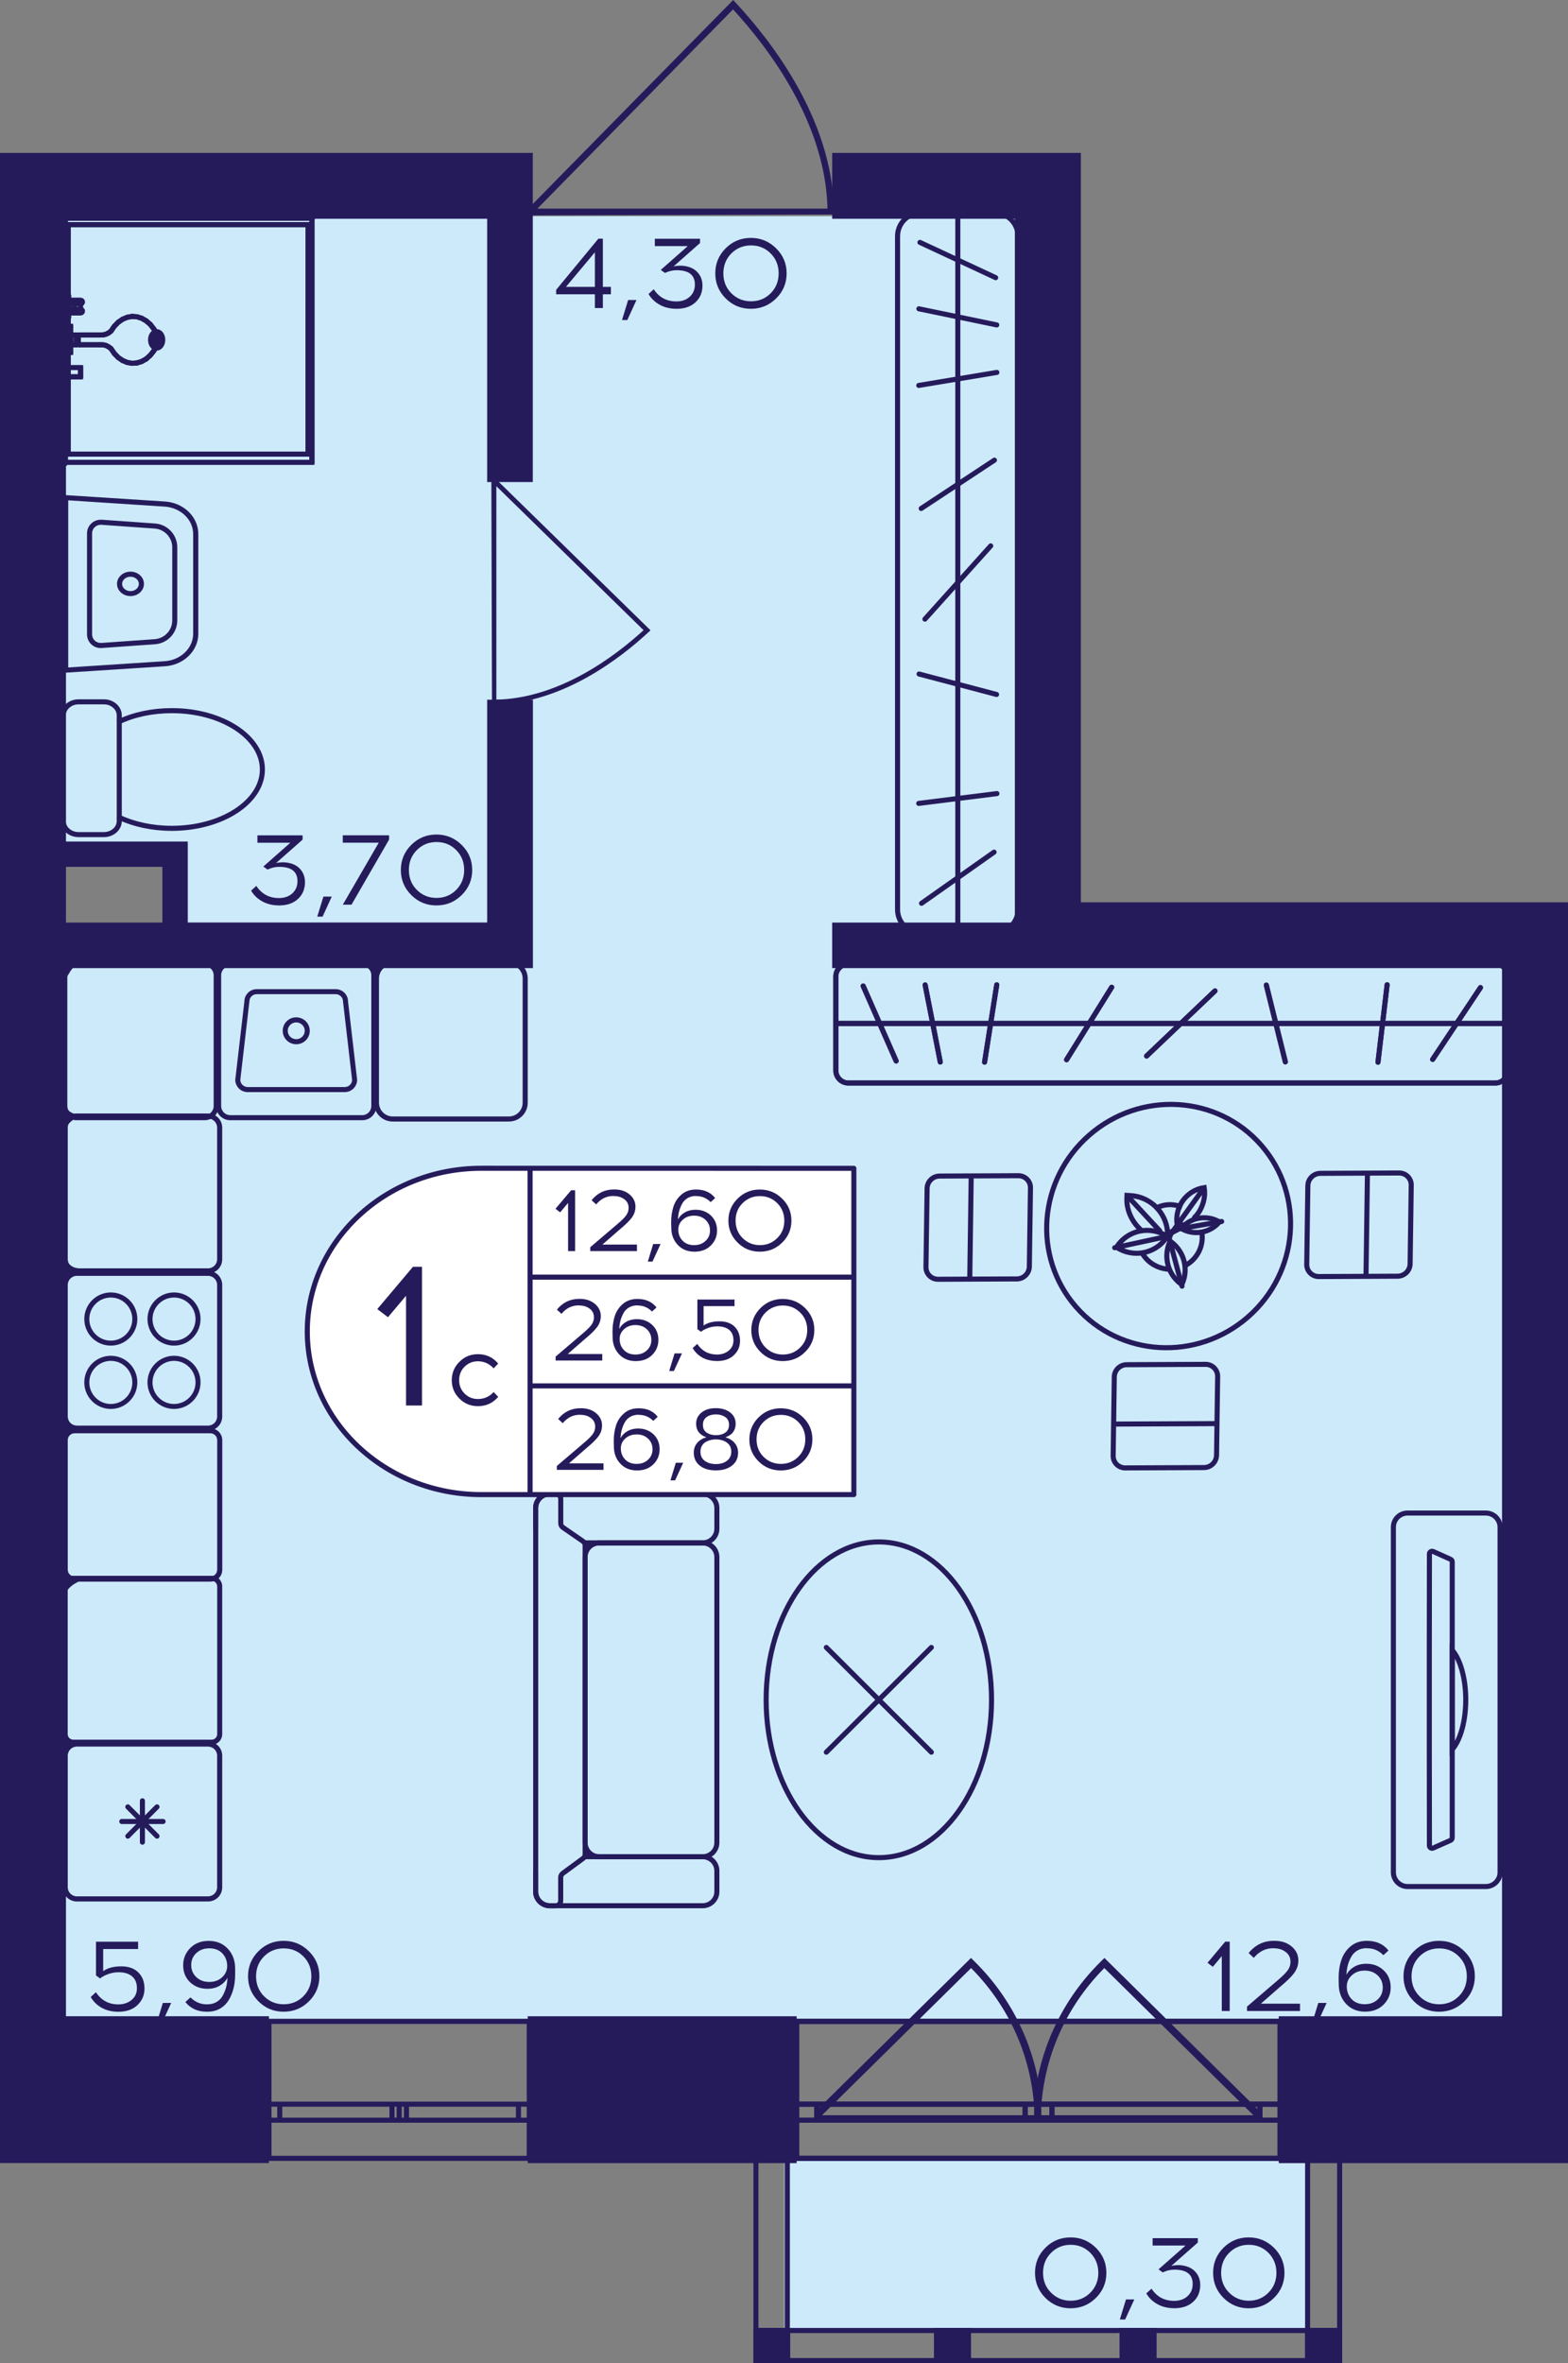
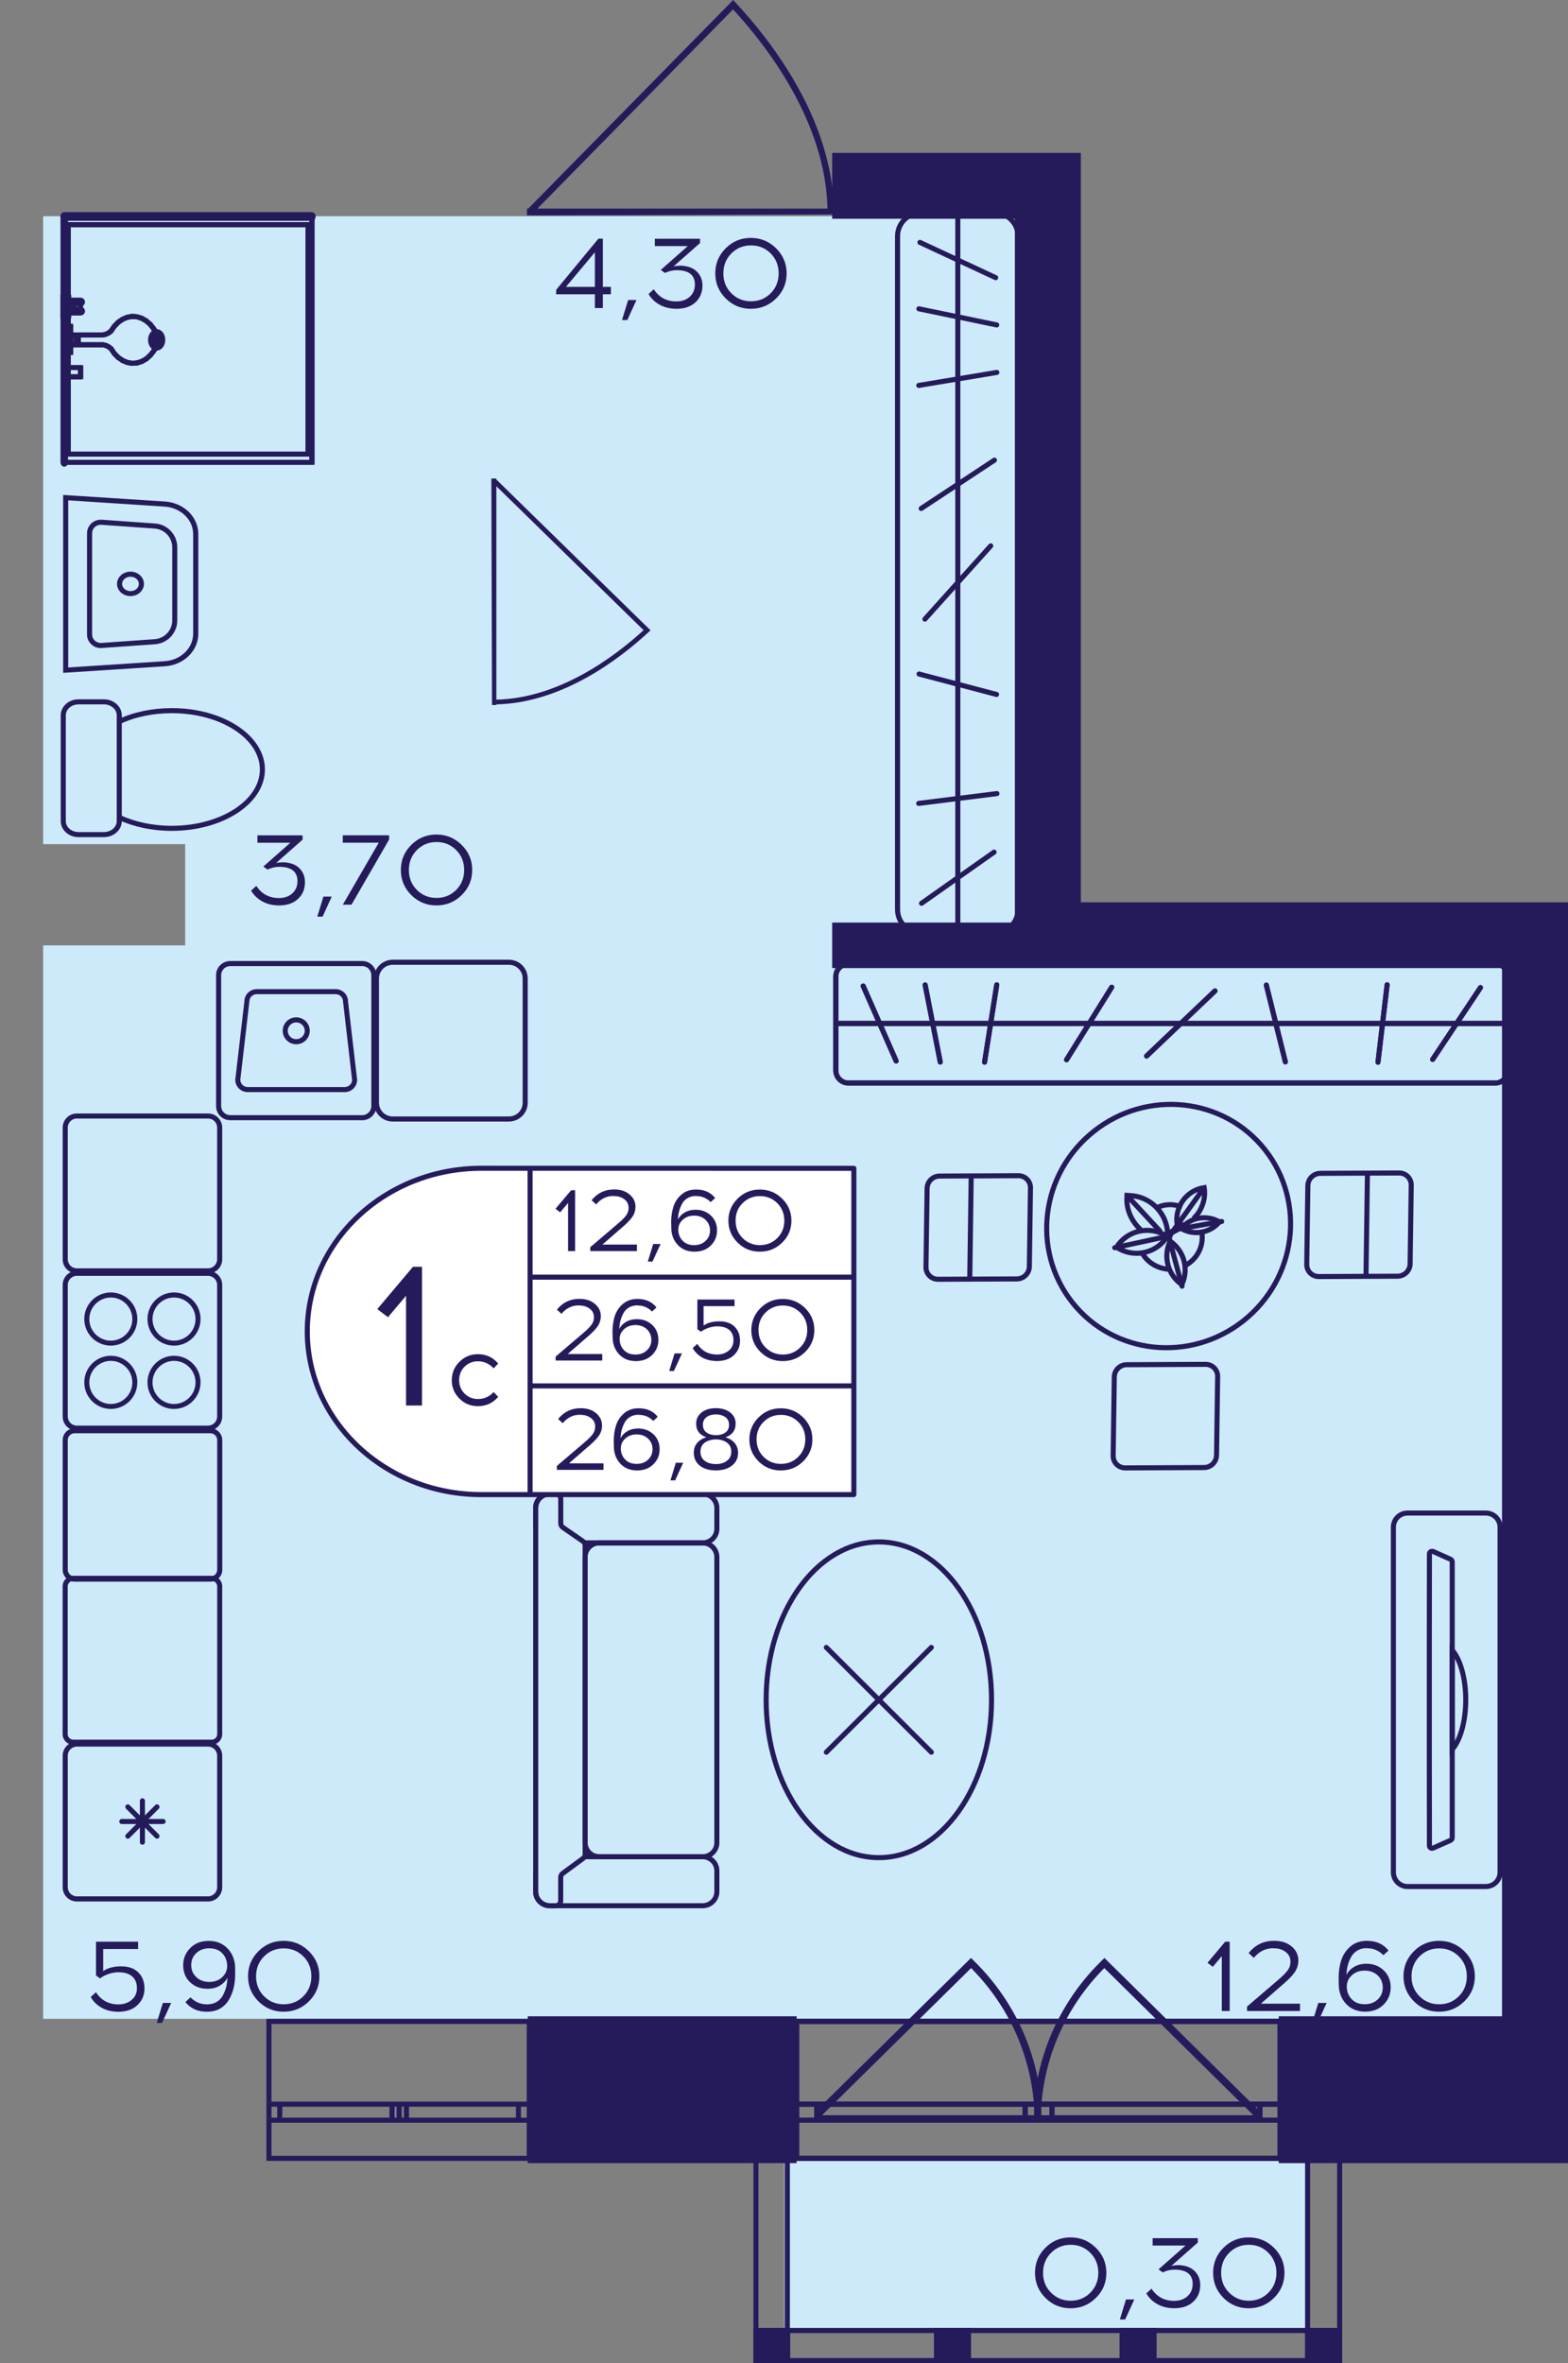
<svg xmlns="http://www.w3.org/2000/svg" version="1.1" id="Слой_1" x="0px" y="0px" viewBox="0 0 265.45 400" style="enable-background:new 0 0 265.45 400;" xml:space="preserve">
  <rect x="0" y="0" width="265.45" height="400" fill="#808080" stroke="none" />
  <path style="fill:#CDEAFA;" d="M258.15,341.72H7.3c0-60.57,0-121.13,0-181.7c8.02,0,16.04,0,24.05,0c0-5.71,0-11.43,0-17.14  c-8.02,0-16.04,0-24.05,0c0-35.43,0-70.85,0-106.28c57.27,0,114.54,0,171.81,0c0,41.14,0,82.28,0,123.42c26.34,0,52.69,0,79.03,0  C258.15,220.58,258.15,281.15,258.15,341.72z" />
  <rect x="132.78" y="365.59" style="fill:#CDEAFA;" width="88.54" height="29.02" />
  <g>
    <path style="fill:none;stroke:#251B5B;stroke-width:0.858;stroke-miterlimit:10;" d="M89.6,365.34l-44.07,0v-23.18H89.6V365.34z    M45.53,365.34l44.07,0 M45.53,342.16H89.6 M45.53,358.88h1.83v-2.71h-1.83V358.88z M67.58,356.17h-1.22v2.71h1.22V356.17z    M47.36,358.88h19v-2.71h-19V358.88z M67.58,358.88h1.23v-2.71h-1.23V358.88z M89.6,356.17h-1.83v2.71h1.83V356.17z M68.81,358.88   h18.96v-2.71H68.81V358.88z M45.53,358.88h1.83 M47.36,358.88v-2.71 M47.36,356.17h-1.83 M67.58,356.17h-1.22 M66.36,356.17v2.71    M66.36,358.88h1.22 M47.36,358.88h19 M66.36,356.17h-19 M67.58,358.88h1.23 M68.81,358.88v-2.71 M68.81,356.17h-1.23 M89.6,356.17   h-1.83 M87.77,356.17v2.71 M87.77,358.88h1.83 M68.81,358.88h18.96 M87.77,356.17H68.81" />
  </g>
  <g>
    <path style="fill:none;stroke:#251B5B;stroke-width:0.858;stroke-miterlimit:10;" d="M216.7,365.34h-81.83v-23.18h81.83V365.34z    M134.87,365.34h81.83 M134.87,342.16h81.83 M134.87,358.88h3.4v-2.71h-3.4V358.88z M175.81,356.17h-2.26v2.71h2.26V356.17z    M138.27,358.88l35.28,0v-2.71h-35.28V358.88z M175.81,358.88h2.28v-2.71h-2.28V358.88z M216.7,356.17h-3.4v2.71h3.4V356.17z    M178.09,358.88h35.2v-2.71h-35.2V358.88z M134.87,358.88h3.4 M138.27,358.88v-2.71 M138.27,356.17h-3.4 M175.81,356.17h-2.26    M173.55,356.17v2.71 M173.55,358.88h2.26 M138.27,358.88l35.28,0 M173.55,356.17h-35.28 M175.81,358.88h2.28 M178.09,358.88v-2.71    M178.09,356.17h-2.28 M216.7,356.17h-3.4 M213.3,356.17v2.71 M213.3,358.88h3.4 M178.09,358.88h35.2 M213.3,356.17h-35.2" />
  </g>
  <g>
    <path style="fill:none;stroke:#251B5B;stroke-width:0.858;stroke-miterlimit:10;" d="M216.7,365.34h-81.83v-23.18h81.83V365.34z    M134.87,365.34h81.83 M134.87,342.16h81.83 M134.87,358.88h3.4v-2.71h-3.4V358.88z M175.81,356.17h-2.26v2.71h2.26V356.17z    M138.27,358.88l35.28,0v-2.71h-35.28V358.88z M175.81,358.88h2.28v-2.71h-2.28V358.88z M216.7,356.17h-3.4v2.71h3.4V356.17z    M178.09,358.88h35.2v-2.71h-35.2V358.88z M134.87,358.88h3.4 M138.27,358.88v-2.71 M138.27,356.17h-3.4 M175.81,356.17h-2.26    M173.55,356.17v2.71 M173.55,358.88h2.26 M138.27,358.88l35.28,0 M173.55,356.17h-35.28 M175.81,358.88h2.28 M178.09,358.88v-2.71    M178.09,356.17h-2.28 M216.7,356.17h-3.4 M213.3,356.17v2.71 M213.3,358.88h3.4 M178.09,358.88h35.2 M213.3,356.17h-35.2" />
  </g>
  <g>
    <rect x="220.94" y="394.05" transform="matrix(-1 2.884647e-07 -2.884647e-07 -1 448.157 794.048)" style="fill:#251B5B;" width="6.28" height="5.95" />
    <rect x="127.6" y="394.05" transform="matrix(-1 2.935553e-07 -2.935553e-07 -1 261.368 794.048)" style="fill:#251B5B;" width="6.17" height="5.95" />
    <rect x="158.11" y="394.05" transform="matrix(-1 2.884702e-07 -2.884702e-07 -1 322.498 794.049)" style="fill:#251B5B;" width="6.28" height="5.95" />
    <rect x="189.52" y="394.05" transform="matrix(-1 2.884659e-07 -2.884659e-07 -1 385.327 794.049)" style="fill:#251B5B;" width="6.28" height="5.95" />
    <g>
      <path style="fill:#251B5B;" d="M226.36,363.33l0,35.81h-4.57v-35.81H226.36 M227.22,362.47h-6.28V400h6.28L227.22,362.47    L227.22,362.47z" />
    </g>
    <g>
      <path style="fill:#251B5B;" d="M132.86,363.33v35.81h-4.46l0-35.81H132.86 M133.72,362.47h-6.17l0,37.53h6.17V362.47    L133.72,362.47z" />
    </g>
    <g>
      <path style="fill:#251B5B;" d="M226.36,394.91l0,4.23l-97.91,0v-4.23L226.36,394.91 M227.22,394.05l-99.62,0V400l99.62,0    L227.22,394.05L227.22,394.05z" />
    </g>
  </g>
  <g>
    <path style="fill:#251B5B;" d="M164.84,331.87c2.1,2.06,3.94,4.3,5.48,6.7c5.52,8.57,5.91,16.57,5.96,18.19   c0.03,1.03,0.01,1.87-0.02,2.41c-0.36,0.01-0.71,0.03-1.07,0.04h-37.24l-0.09,0.08c0.02-0.59,0.04-1.17,0.06-1.76l26.46-26.11   L164.84,331.87z M139.16,358.04h35.99c-0.29-9.36-4.05-18.15-10.75-24.91L139.16,358.04z" />
    <path style="fill:#251B5B;" d="M186.51,331.87c-2.1,2.06-3.94,4.3-5.48,6.7c-5.52,8.57-5.91,16.57-5.96,18.19   c-0.03,1.03-0.01,1.87,0.02,2.41c0.36,0.01,0.71,0.03,1.07,0.04h37.24l0.09,0.08c-0.02-0.59-0.04-1.17-0.06-1.76l-26.46-26.11   L186.51,331.87z M212.19,358.04h-35.99c0.29-9.36,4.05-18.15,10.75-24.91L212.19,358.04z" />
  </g>
  <path style="fill:#251B5B;" d="M83.29,119.34c0.25,0,0.49-0.01,0.74-0.01v-0.1c11.2-0.25,20.94-7.75,25.8-12.26l0.3-0.28  l-26.1-25.52V81c-0.28,0-0.57,0-0.85,0C83.22,93.78,83.26,106.56,83.29,119.34z M84.03,82.3l24.92,24.37  c-4.86,4.45-14.24,11.52-24.92,11.76L84.03,82.3z" />
  <path style="fill:#251B5B;" d="M141.31,36.31c0-0.33-0.01-0.66-0.01-1h-0.14c-0.34-15.15-10.53-28.34-16.67-34.91L124.12,0  L89.43,35.31h-0.22c0,0.38,0,0.76,0,1.15C106.58,36.41,123.95,36.36,141.31,36.31z M90.98,35.31L124.1,1.59  c6.05,6.57,15.66,19.27,15.99,33.72L90.98,35.31z" />
  <g>
    <g>
      <g>
        <path style="fill:#251B5B;" d="M168.41,36.47c1.93,0,3.5,1.57,3.5,3.5v113.99c0,1.93-1.57,3.5-3.5,3.5h-12.53     c-1.93,0-3.5-1.57-3.5-3.5V39.97c0-1.93,1.57-3.5,3.5-3.5H168.41 M168.41,35.62h-12.53c-2.41,0-4.36,1.95-4.36,4.36v113.99     c0,2.41,1.95,4.36,4.36,4.36h12.53c2.41,0,4.36-1.95,4.36-4.36V39.97C172.77,37.57,170.82,35.62,168.41,35.62L168.41,35.62z" />
      </g>
    </g>
    <line style="fill:none;stroke:#251B5B;stroke-width:0.858;stroke-miterlimit:10;" x1="162.15" y1="157.81" x2="162.15" y2="36.03" />
    <line style="fill:none;stroke:#251B5B;stroke-width:0.858;stroke-linecap:round;stroke-miterlimit:10;" x1="155.53" y1="135.99" x2="168.77" y2="134.33" />
    <line style="fill:none;stroke:#251B5B;stroke-width:0.858;stroke-linecap:round;stroke-miterlimit:10;" x1="155.59" y1="114.09" x2="168.71" y2="117.55" />
    <line style="fill:none;stroke:#251B5B;stroke-width:0.858;stroke-linecap:round;stroke-miterlimit:10;" x1="155.74" y1="41.03" x2="168.56" y2="47" />
    <line style="fill:none;stroke:#251B5B;stroke-width:0.858;stroke-linecap:round;stroke-miterlimit:10;" x1="156.58" y1="104.8" x2="167.72" y2="92.4" />
    <line style="fill:none;stroke:#251B5B;stroke-width:0.858;stroke-linecap:round;stroke-miterlimit:10;" x1="155.95" y1="86.07" x2="168.35" y2="77.89" />
    <line style="fill:none;stroke:#251B5B;stroke-width:0.858;stroke-linecap:round;stroke-miterlimit:10;" x1="155.54" y1="65.24" x2="168.76" y2="63.04" />
    <line style="fill:none;stroke:#251B5B;stroke-width:0.858;stroke-linecap:round;stroke-miterlimit:10;" x1="155.56" y1="52.27" x2="168.74" y2="55" />
    <line style="fill:none;stroke:#251B5B;stroke-width:0.858;stroke-linecap:round;stroke-miterlimit:10;" x1="156.01" y1="152.9" x2="168.29" y2="144.24" />
  </g>
  <g>
    <g>
      <path style="fill:#251B5B;" d="M22.09,97.62c0.79,0,1.42,0.55,1.42,1.22s-0.64,1.22-1.42,1.22s-1.42-0.55-1.42-1.22    S21.31,97.62,22.09,97.62 M22.09,96.76c-1.26,0-2.28,0.93-2.28,2.07c0,1.15,1.02,2.07,2.28,2.07c1.26,0,2.28-0.93,2.28-2.07    S23.35,96.76,22.09,96.76L22.09,96.76z" />
    </g>
    <g>
      <path style="fill:#251B5B;" d="M11.55,84.69l16.32,1.06c2.71,0.18,4.83,2.21,4.83,4.64v16.89c0,2.43-2.12,4.47-4.83,4.64    l-16.32,1.06L11.55,84.69 M10.69,83.78l0,30.11l17.24-1.11c3.18-0.21,5.64-2.61,5.64-5.5l0-16.89c0-2.89-2.46-5.29-5.64-5.5    L10.69,83.78L10.69,83.78z" />
    </g>
    <g>
      <path style="fill:#251B5B;" d="M17.05,88.83c0.04,0,0.07,0,0.11,0l9.03,0.64c1.66,0.12,2.97,1.51,2.97,3.17v12.38    c0,1.66-1.3,3.05-2.97,3.17l-9.03,0.64c-0.04,0-0.07,0-0.11,0c-0.39,0-0.75-0.15-1.03-0.42c-0.28-0.27-0.43-0.64-0.43-1.03    l0-17.11C15.59,89.48,16.24,88.83,17.05,88.83 M17.05,87.97c-1.27,0-2.32,1.03-2.32,2.31l0,17.11c0,1.28,1.05,2.31,2.32,2.31    c0.06,0,0.11,0,0.17-0.01l9.03-0.64c2.12-0.15,3.76-1.91,3.76-4.03l0-12.38c0-2.12-1.64-3.88-3.76-4.03l-9.03-0.64    C17.16,87.97,17.1,87.97,17.05,87.97L17.05,87.97z" />
    </g>
  </g>
  <g>
    <g>
      <path style="fill:none;stroke:#251B5B;stroke-width:0.858;stroke-miterlimit:10;" d="M20.19,138.36v0.63    c0,1.25-1.16,2.28-2.59,2.28h-4.31c-1.44,0-2.58-1.03-2.58-2.28v-17.91c0-1.25,1.15-2.28,2.58-2.28h4.31    c1.42,0,2.59,1.03,2.59,2.28v1.06" />
    </g>
    <g>
      <path style="fill:none;stroke:#251B5B;stroke-width:0.858;stroke-miterlimit:10;" d="M44.42,130.25c0,5.5-6.87,9.96-15.34,9.96    c-3.3,0-6.39-0.68-8.89-1.85l0-16.22c2.5-1.18,5.58-1.85,8.89-1.85C37.55,120.28,44.42,124.75,44.42,130.25z" />
    </g>
  </g>
  <g>
    <polyline style="fill:none;stroke:#251B5B;stroke-width:0.858;stroke-miterlimit:10;" points="10.89,36.64 52.81,36.64    52.81,78.26 10.89,78.26 10.89,36.64  " />
    <path style="fill:none;stroke:#251B5B;stroke-width:0.858;stroke-miterlimit:10;" d="M10.67,78.29l0-41.62   c0-0.17,0.09-0.31,0.21-0.31c0.12,0,0.21,0.14,0.21,0.31l0,41.59c0,0.17-0.09,0.31-0.21,0.31C10.78,78.57,10.69,78.45,10.67,78.29z   " />
    <line style="fill:none;stroke:#251B5B;stroke-width:0.858;stroke-linecap:round;stroke-linejoin:round;" x1="52.81" y1="78.26" x2="10.89" y2="78.26" />
    <line style="fill:none;stroke:#251B5B;stroke-width:0.858;stroke-linecap:round;stroke-linejoin:round;" x1="52.81" y1="36.64" x2="52.81" y2="78.26" />
    <path style="fill:none;stroke:#251B5B;stroke-width:0.858;stroke-miterlimit:10;" d="M10.67,36.64c0-0.17,0.09-0.31,0.21-0.31   l41.92,0c0.12,0,0.21,0.14,0.21,0.31s-0.09,0.31-0.21,0.31l-41.92,0C10.77,36.95,10.67,36.81,10.67,36.64z" />
    <polyline style="fill:none;stroke:#251B5B;stroke-width:0.858;stroke-miterlimit:10;" points="11.54,38.03 52.16,38.03    52.15,76.87 11.54,76.87 11.54,38.03  " />
    <line style="fill:none;stroke:#251B5B;stroke-width:0.858;stroke-linecap:round;stroke-linejoin:round;" x1="11.54" y1="76.87" x2="11.54" y2="38.03" />
    <line style="fill:none;stroke:#251B5B;stroke-width:0.858;stroke-linecap:round;stroke-linejoin:round;" x1="52.15" y1="76.87" x2="11.54" y2="76.87" />
    <line style="fill:none;stroke:#251B5B;stroke-width:0.858;stroke-linecap:round;stroke-linejoin:round;" x1="52.16" y1="38.03" x2="52.15" y2="76.87" />
    <line style="fill:none;stroke:#251B5B;stroke-width:0.858;stroke-linecap:round;stroke-linejoin:round;" x1="11.54" y1="38.03" x2="52.16" y2="38.03" />
    <polyline style="fill:none;stroke:#251B5B;stroke-width:0.858;stroke-miterlimit:10;" points="11.07,51.12 12.56,51.12    12.56,52.67 11.07,52.67 11.07,51.12  " />
    <path style="fill:none;stroke:#251B5B;stroke-width:0.858;stroke-miterlimit:10;" d="M11.28,52.98c-0.18,0-0.32-0.14-0.32-0.3   l0-1.56c0-0.17,0.15-0.31,0.33-0.31s0.33,0.14,0.33,0.31l0,1.56c0,0.17-0.14,0.3-0.32,0.3C11.29,52.98,11.29,52.98,11.28,52.98z" />
    <path style="fill:none;stroke:#251B5B;stroke-width:0.858;stroke-miterlimit:10;" d="M10.97,52.67c0-0.17,0.15-0.31,0.33-0.31   l2.34,0c0.18,0,0.33,0.14,0.33,0.31s-0.15,0.31-0.33,0.31H11.3C11.11,52.98,10.97,52.84,10.97,52.67z" />
    <line style="fill:none;stroke:#251B5B;stroke-width:0.858;stroke-linecap:round;stroke-linejoin:round;" x1="13.64" y1="51.12" x2="13.64" y2="52.67" />
    <path style="fill:none;stroke:#251B5B;stroke-width:0.858;stroke-miterlimit:10;" d="M10.97,51.12c0-0.17,0.15-0.31,0.33-0.31   l2.34,0c0.18,0,0.33,0.14,0.33,0.31s-0.15,0.31-0.33,0.31H11.3C11.11,51.43,10.97,51.29,10.97,51.12z" />
    <polyline style="fill:none;stroke:#251B5B;stroke-width:0.858;stroke-miterlimit:10;" points="11.3,62.22 13.64,62.22    13.64,63.78 11.3,63.78 11.3,62.22  " />
    <line style="fill:none;stroke:#251B5B;stroke-width:0.858;stroke-linecap:round;stroke-linejoin:round;" x1="11.3" y1="63.78" x2="11.3" y2="62.22" />
    <line style="fill:none;stroke:#251B5B;stroke-width:0.858;stroke-linecap:round;stroke-linejoin:round;" x1="13.64" y1="63.78" x2="11.3" y2="63.78" />
    <line style="fill:none;stroke:#251B5B;stroke-width:0.858;stroke-linecap:round;stroke-linejoin:round;" x1="13.64" y1="62.22" x2="13.64" y2="63.78" />
    <line style="fill:none;stroke:#251B5B;stroke-width:0.858;stroke-linecap:round;stroke-linejoin:round;" x1="11.3" y1="62.22" x2="13.64" y2="62.22" />
    <polyline style="fill:none;stroke:#251B5B;stroke-width:0.858;stroke-miterlimit:10;" points="11.01,50.09 11.3,50.09 11.3,53.7    11.01,53.7 11.01,50.09  " />
    <path style="fill:none;stroke:#251B5B;stroke-width:0.858;stroke-miterlimit:10;" d="M10.67,53.7l0-3.6   c0-0.17,0.15-0.31,0.33-0.31c0.18,0,0.33,0.14,0.33,0.31l0,3.59c0,0,0,0,0,0.01c0,0.17-0.14,0.3-0.32,0.3   C10.83,54,10.68,53.87,10.67,53.7z" />
    <path style="fill:none;stroke:#251B5B;stroke-width:0.858;stroke-miterlimit:10;" d="M10.68,53.69c0-0.17,0.15-0.31,0.33-0.31   h0.29c0.18,0,0.33,0.14,0.33,0.31c0,0.17-0.15,0.31-0.33,0.31h-0.29C10.82,54,10.68,53.86,10.68,53.69z" />
    <path style="fill:none;stroke:#251B5B;stroke-width:0.858;stroke-miterlimit:10;" d="M10.96,53.7l0-3.6   c0-0.17,0.15-0.31,0.33-0.31s0.33,0.14,0.33,0.31l0,3.59c0,0,0,0,0,0.01c0,0.17-0.14,0.3-0.32,0.3C11.12,54,10.97,53.87,10.96,53.7   z" />
    <path style="fill:none;stroke:#251B5B;stroke-width:0.858;stroke-miterlimit:10;" d="M10.68,50.09c0-0.17,0.15-0.31,0.33-0.31   h0.29c0.18,0,0.33,0.14,0.33,0.31c0,0.17-0.15,0.31-0.33,0.31l-0.29,0C10.82,50.4,10.68,50.26,10.68,50.09z" />
    <polyline style="fill:none;stroke:#251B5B;stroke-width:0.858;stroke-miterlimit:10;" points="11.01,61.2 11.3,61.2 11.3,64.8    11.01,64.8 11.01,61.2  " />
    <line style="fill:none;stroke:#251B5B;stroke-width:0.858;stroke-linecap:round;stroke-linejoin:round;" x1="11.01" y1="64.8" x2="11.01" y2="61.2" />
    <line style="fill:none;stroke:#251B5B;stroke-width:0.858;stroke-linecap:round;stroke-linejoin:round;" x1="11.3" y1="64.8" x2="11.01" y2="64.8" />
    <line style="fill:none;stroke:#251B5B;stroke-width:0.858;stroke-linecap:round;stroke-linejoin:round;" x1="11.3" y1="61.2" x2="11.3" y2="64.8" />
    <line style="fill:none;stroke:#251B5B;stroke-width:0.858;stroke-linecap:round;stroke-linejoin:round;" x1="11.01" y1="61.2" x2="11.3" y2="61.2" />
    <polyline style="fill:none;stroke:#251B5B;stroke-width:0.858;stroke-miterlimit:10;" points="13.25,57.15 13.24,57.09    13.25,57.02 13.26,56.96 13.28,56.89 13.31,56.84 13.35,56.79 13.38,56.75 13.43,56.72 13.47,56.7 13.53,56.7 16.99,56.7    17.47,56.69 17.94,56.57 18.38,56.36 18.79,56.05 19.35,55.23 20.01,54.55 20.75,54.04 21.54,53.71 22.35,53.56 23.18,53.62    23.98,53.87 24.75,54.31 25.44,54.91 26.04,55.68 26.23,56 26.37,56.36 26.47,56.75 26.52,57.15 26.52,57.91 26.47,58.31    26.37,58.7 26.23,59.06 26.04,59.38 25.44,60.14 24.75,60.76 23.98,61.19 23.18,61.44 22.35,61.49 21.54,61.36 20.75,61.02    20.01,60.51 19.35,59.83 18.79,59.01 18.38,58.7 17.94,58.48 17.47,58.37 16.99,58.36 13.53,58.36 13.47,58.35 13.43,58.34    13.38,58.31 13.35,58.27 13.31,58.22 13.28,58.17 13.26,58.11 13.25,58.05 13.24,57.98 13.25,57.91 13.25,57.15  " />
    <line style="fill:none;stroke:#251B5B;stroke-width:0.858;stroke-linecap:round;stroke-linejoin:round;" x1="13.25" y1="57.91" x2="13.25" y2="57.15" />
    <line style="fill:none;stroke:#251B5B;stroke-width:0.858;stroke-linecap:round;stroke-linejoin:round;" x1="13.24" y1="57.98" x2="13.25" y2="57.91" />
    <line style="fill:none;stroke:#251B5B;stroke-width:0.858;stroke-linecap:round;stroke-linejoin:round;" x1="13.25" y1="58.05" x2="13.24" y2="57.98" />
    <line style="fill:none;stroke:#251B5B;stroke-width:0.858;stroke-linecap:round;stroke-linejoin:round;" x1="13.26" y1="58.11" x2="13.25" y2="58.05" />
    <line style="fill:none;stroke:#251B5B;stroke-width:0.858;stroke-linecap:round;stroke-linejoin:round;" x1="13.28" y1="58.17" x2="13.26" y2="58.11" />
    <line style="fill:none;stroke:#251B5B;stroke-width:0.858;stroke-linecap:round;stroke-linejoin:round;" x1="13.31" y1="58.22" x2="13.28" y2="58.17" />
    <line style="fill:none;stroke:#251B5B;stroke-width:0.858;stroke-linecap:round;stroke-linejoin:round;" x1="13.35" y1="58.27" x2="13.31" y2="58.22" />
    <line style="fill:none;stroke:#251B5B;stroke-width:0.858;stroke-linecap:round;stroke-linejoin:round;" x1="13.39" y1="58.31" x2="13.35" y2="58.27" />
    <line style="fill:none;stroke:#251B5B;stroke-width:0.858;stroke-linecap:round;stroke-linejoin:round;" x1="13.43" y1="58.34" x2="13.39" y2="58.31" />
-     <line style="fill:none;stroke:#251B5B;stroke-width:0.858;stroke-linecap:round;stroke-linejoin:round;" x1="13.48" y1="58.35" x2="13.43" y2="58.34" />
    <line style="fill:none;stroke:#251B5B;stroke-width:0.858;stroke-linecap:round;stroke-linejoin:round;" x1="13.53" y1="58.36" x2="13.48" y2="58.35" />
    <line style="fill:none;stroke:#251B5B;stroke-width:0.858;stroke-linecap:round;stroke-linejoin:round;" x1="16.99" y1="58.36" x2="13.53" y2="58.36" />
    <line style="fill:none;stroke:#251B5B;stroke-width:0.858;stroke-linecap:round;stroke-linejoin:round;" x1="17.47" y1="58.37" x2="16.99" y2="58.36" />
    <line style="fill:none;stroke:#251B5B;stroke-width:0.858;stroke-linecap:round;stroke-linejoin:round;" x1="17.94" y1="58.48" x2="17.47" y2="58.37" />
    <line style="fill:none;stroke:#251B5B;stroke-width:0.858;stroke-linecap:round;stroke-linejoin:round;" x1="18.38" y1="58.7" x2="17.94" y2="58.48" />
    <line style="fill:none;stroke:#251B5B;stroke-width:0.858;stroke-linecap:round;stroke-linejoin:round;" x1="18.79" y1="59.01" x2="18.38" y2="58.7" />
    <line style="fill:none;stroke:#251B5B;stroke-width:0.858;stroke-linecap:round;stroke-linejoin:round;" x1="19.35" y1="59.83" x2="18.79" y2="59.01" />
    <line style="fill:none;stroke:#251B5B;stroke-width:0.858;stroke-linecap:round;stroke-linejoin:round;" x1="20.01" y1="60.51" x2="19.35" y2="59.83" />
    <line style="fill:none;stroke:#251B5B;stroke-width:0.858;stroke-linecap:round;stroke-linejoin:round;" x1="20.75" y1="61.02" x2="20.01" y2="60.51" />
    <line style="fill:none;stroke:#251B5B;stroke-width:0.858;stroke-linecap:round;stroke-linejoin:round;" x1="21.54" y1="61.35" x2="20.75" y2="61.02" />
    <line style="fill:none;stroke:#251B5B;stroke-width:0.858;stroke-linecap:round;stroke-linejoin:round;" x1="22.35" y1="61.49" x2="21.54" y2="61.35" />
    <line style="fill:none;stroke:#251B5B;stroke-width:0.858;stroke-linecap:round;stroke-linejoin:round;" x1="23.18" y1="61.44" x2="22.35" y2="61.49" />
    <line style="fill:none;stroke:#251B5B;stroke-width:0.858;stroke-linecap:round;stroke-linejoin:round;" x1="23.98" y1="61.19" x2="23.18" y2="61.44" />
    <line style="fill:none;stroke:#251B5B;stroke-width:0.858;stroke-linecap:round;stroke-linejoin:round;" x1="24.75" y1="60.76" x2="23.98" y2="61.19" />
    <line style="fill:none;stroke:#251B5B;stroke-width:0.858;stroke-linecap:round;stroke-linejoin:round;" x1="25.44" y1="60.14" x2="24.75" y2="60.76" />
    <line style="fill:none;stroke:#251B5B;stroke-width:0.858;stroke-linecap:round;stroke-linejoin:round;" x1="26.04" y1="59.38" x2="25.44" y2="60.14" />
    <line style="fill:none;stroke:#251B5B;stroke-width:0.858;stroke-linecap:round;stroke-linejoin:round;" x1="26.23" y1="59.06" x2="26.04" y2="59.38" />
    <line style="fill:none;stroke:#251B5B;stroke-width:0.858;stroke-linecap:round;stroke-linejoin:round;" x1="26.37" y1="58.7" x2="26.23" y2="59.06" />
    <line style="fill:none;stroke:#251B5B;stroke-width:0.858;stroke-linecap:round;stroke-linejoin:round;" x1="26.47" y1="58.31" x2="26.37" y2="58.7" />
    <line style="fill:none;stroke:#251B5B;stroke-width:0.858;stroke-linecap:round;stroke-linejoin:round;" x1="26.52" y1="57.91" x2="26.47" y2="58.31" />
    <line style="fill:none;stroke:#251B5B;stroke-width:0.858;stroke-linecap:round;stroke-linejoin:round;" x1="26.52" y1="57.15" x2="26.52" y2="57.91" />
    <line style="fill:none;stroke:#251B5B;stroke-width:0.858;stroke-linecap:round;stroke-linejoin:round;" x1="26.47" y1="56.75" x2="26.52" y2="57.15" />
    <line style="fill:none;stroke:#251B5B;stroke-width:0.858;stroke-linecap:round;stroke-linejoin:round;" x1="26.37" y1="56.36" x2="26.47" y2="56.75" />
    <line style="fill:none;stroke:#251B5B;stroke-width:0.858;stroke-linecap:round;stroke-linejoin:round;" x1="26.23" y1="56" x2="26.37" y2="56.36" />
    <line style="fill:none;stroke:#251B5B;stroke-width:0.858;stroke-linecap:round;stroke-linejoin:round;" x1="26.04" y1="55.68" x2="26.23" y2="56" />
    <line style="fill:none;stroke:#251B5B;stroke-width:0.858;stroke-linecap:round;stroke-linejoin:round;" x1="25.44" y1="54.91" x2="26.04" y2="55.68" />
    <line style="fill:none;stroke:#251B5B;stroke-width:0.858;stroke-linecap:round;stroke-linejoin:round;" x1="24.75" y1="54.31" x2="25.44" y2="54.91" />
    <line style="fill:none;stroke:#251B5B;stroke-width:0.858;stroke-linecap:round;stroke-linejoin:round;" x1="23.98" y1="53.87" x2="24.75" y2="54.31" />
    <line style="fill:none;stroke:#251B5B;stroke-width:0.858;stroke-linecap:round;stroke-linejoin:round;" x1="23.18" y1="53.62" x2="23.98" y2="53.87" />
    <line style="fill:none;stroke:#251B5B;stroke-width:0.858;stroke-linecap:round;stroke-linejoin:round;" x1="22.35" y1="53.56" x2="23.18" y2="53.62" />
    <line style="fill:none;stroke:#251B5B;stroke-width:0.858;stroke-linecap:round;stroke-linejoin:round;" x1="21.54" y1="53.71" x2="22.35" y2="53.56" />
    <line style="fill:none;stroke:#251B5B;stroke-width:0.858;stroke-linecap:round;stroke-linejoin:round;" x1="20.75" y1="54.04" x2="21.54" y2="53.71" />
    <line style="fill:none;stroke:#251B5B;stroke-width:0.858;stroke-linecap:round;stroke-linejoin:round;" x1="20.01" y1="54.55" x2="20.75" y2="54.04" />
    <line style="fill:none;stroke:#251B5B;stroke-width:0.858;stroke-linecap:round;stroke-linejoin:round;" x1="19.35" y1="55.23" x2="20.01" y2="54.55" />
    <line style="fill:none;stroke:#251B5B;stroke-width:0.858;stroke-linecap:round;stroke-linejoin:round;" x1="18.79" y1="56.05" x2="19.35" y2="55.23" />
    <line style="fill:none;stroke:#251B5B;stroke-width:0.858;stroke-linecap:round;stroke-linejoin:round;" x1="18.38" y1="56.36" x2="18.79" y2="56.05" />
    <line style="fill:none;stroke:#251B5B;stroke-width:0.858;stroke-linecap:round;stroke-linejoin:round;" x1="17.94" y1="56.57" x2="18.38" y2="56.36" />
    <line style="fill:none;stroke:#251B5B;stroke-width:0.858;stroke-linecap:round;stroke-linejoin:round;" x1="17.47" y1="56.69" x2="17.94" y2="56.57" />
    <line style="fill:none;stroke:#251B5B;stroke-width:0.858;stroke-linecap:round;stroke-linejoin:round;" x1="16.99" y1="56.7" x2="17.47" y2="56.69" />
    <line style="fill:none;stroke:#251B5B;stroke-width:0.858;stroke-linecap:round;stroke-linejoin:round;" x1="13.53" y1="56.7" x2="16.99" y2="56.7" />
    <line style="fill:none;stroke:#251B5B;stroke-width:0.858;stroke-linecap:round;stroke-linejoin:round;" x1="13.48" y1="56.7" x2="13.53" y2="56.7" />
    <line style="fill:none;stroke:#251B5B;stroke-width:0.858;stroke-linecap:round;stroke-linejoin:round;" x1="13.43" y1="56.72" x2="13.48" y2="56.7" />
    <line style="fill:none;stroke:#251B5B;stroke-width:0.858;stroke-linecap:round;stroke-linejoin:round;" x1="13.39" y1="56.75" x2="13.43" y2="56.72" />
    <line style="fill:none;stroke:#251B5B;stroke-width:0.858;stroke-linecap:round;stroke-linejoin:round;" x1="13.35" y1="56.79" x2="13.39" y2="56.75" />
    <line style="fill:none;stroke:#251B5B;stroke-width:0.858;stroke-linecap:round;stroke-linejoin:round;" x1="13.31" y1="56.84" x2="13.35" y2="56.79" />
    <line style="fill:none;stroke:#251B5B;stroke-width:0.858;stroke-linecap:round;stroke-linejoin:round;" x1="13.28" y1="56.89" x2="13.31" y2="56.84" />
    <line style="fill:none;stroke:#251B5B;stroke-width:0.858;stroke-linecap:round;stroke-linejoin:round;" x1="13.26" y1="56.96" x2="13.28" y2="56.89" />
    <line style="fill:none;stroke:#251B5B;stroke-width:0.858;stroke-linecap:round;stroke-linejoin:round;" x1="13.25" y1="57.02" x2="13.26" y2="56.96" />
-     <line style="fill:none;stroke:#251B5B;stroke-width:0.858;stroke-linecap:round;stroke-linejoin:round;" x1="13.24" y1="57.09" x2="13.25" y2="57.02" />
    <line style="fill:none;stroke:#251B5B;stroke-width:0.858;stroke-linecap:round;stroke-linejoin:round;" x1="13.25" y1="57.15" x2="13.24" y2="57.09" />
    <polyline style="fill:none;stroke:#251B5B;stroke-width:0.858;stroke-miterlimit:10;" points="11.01,59.67 11.01,55.23    11.95,55.23 11.95,59.67 11.01,59.67  " />
    <line style="fill:none;stroke:#251B5B;stroke-width:0.858;stroke-linecap:round;stroke-linejoin:round;" x1="11.95" y1="59.67" x2="11.01" y2="59.67" />
    <line style="fill:none;stroke:#251B5B;stroke-width:0.858;stroke-linecap:round;stroke-linejoin:round;" x1="11.95" y1="55.23" x2="11.95" y2="59.67" />
    <line style="fill:none;stroke:#251B5B;stroke-width:0.858;stroke-linecap:round;stroke-linejoin:round;" x1="11.01" y1="55.23" x2="11.95" y2="55.23" />
    <line style="fill:none;stroke:#251B5B;stroke-width:0.858;stroke-linecap:round;stroke-linejoin:round;" x1="11.01" y1="59.67" x2="11.01" y2="55.23" />
    <polyline style="fill:none;stroke:#251B5B;stroke-width:0.858;stroke-miterlimit:10;" points="11.95,58.36 11.95,56.7 12.9,56.7    12.9,58.36 11.95,58.36  " />
    <line style="fill:none;stroke:#251B5B;stroke-width:0.858;stroke-linecap:round;stroke-linejoin:round;" x1="12.9" y1="58.36" x2="11.95" y2="58.36" />
    <line style="fill:none;stroke:#251B5B;stroke-width:0.858;stroke-linecap:round;stroke-linejoin:round;" x1="12.9" y1="56.7" x2="12.9" y2="58.36" />
    <line style="fill:none;stroke:#251B5B;stroke-width:0.858;stroke-linecap:round;stroke-linejoin:round;" x1="11.95" y1="56.7" x2="12.9" y2="56.7" />
    <line style="fill:none;stroke:#251B5B;stroke-width:0.858;stroke-linecap:round;stroke-linejoin:round;" x1="11.95" y1="58.36" x2="11.95" y2="56.7" />
    <path style="fill:none;stroke:#251B5B;stroke-width:0.858;stroke-linecap:round;stroke-linejoin:round;" d="M25.49,57.53   c0,0.77,0.45,1.39,1.03,1.39c0.57,0,1.03-0.62,1.03-1.39c0-0.77-0.46-1.39-1.03-1.39S25.49,56.76,25.49,57.53" />
    <path style="fill:none;stroke:#251B5B;stroke-width:0.858;stroke-linecap:round;stroke-linejoin:round;" d="M25.9,57.53   c0,0.46,0.28,0.84,0.62,0.84s0.62-0.38,0.62-0.84c0-0.46-0.28-0.83-0.62-0.83S25.9,57.07,25.9,57.53" />
  </g>
  <g>
    <g>
      <g>
        <path style="fill:#251B5B;" d="M253.14,163.59c0.93,0,1.69,0.76,1.69,1.69v15.92c0,0.93-0.76,1.69-1.69,1.69H143.62     c-0.93,0-1.69-0.76-1.69-1.69v-15.92c0-0.93,0.76-1.69,1.69-1.69H253.14 M253.14,162.73H143.62c-1.41,0-2.55,1.14-2.55,2.55     v15.92c0,1.41,1.14,2.55,2.55,2.55h109.52c1.41,0,2.55-1.14,2.55-2.55v-15.92C255.69,163.87,254.55,162.73,253.14,162.73     L253.14,162.73z" />
      </g>
    </g>
    <line style="fill:none;stroke:#251B5B;stroke-width:0.858;stroke-miterlimit:10;" x1="255.71" y1="173.24" x2="141.46" y2="173.24" />
    <line style="fill:none;stroke:#251B5B;stroke-width:0.858;stroke-linecap:round;stroke-miterlimit:10;" x1="234.83" y1="166.69" x2="233.28" y2="179.8" />
    <line style="fill:none;stroke:#251B5B;stroke-width:0.858;stroke-linecap:round;stroke-miterlimit:10;" x1="214.38" y1="166.75" x2="217.6" y2="179.74" />
    <line style="fill:none;stroke:#251B5B;stroke-width:0.858;stroke-linecap:round;stroke-miterlimit:10;" x1="146.13" y1="166.9" x2="151.71" y2="179.59" />
    <line style="fill:none;stroke:#251B5B;stroke-width:0.858;stroke-linecap:round;stroke-miterlimit:10;" x1="205.69" y1="167.73" x2="194.11" y2="178.75" />
    <line style="fill:none;stroke:#251B5B;stroke-width:0.858;stroke-linecap:round;stroke-miterlimit:10;" x1="188.2" y1="167.11" x2="180.56" y2="179.38" />
    <line style="fill:none;stroke:#251B5B;stroke-width:0.858;stroke-linecap:round;stroke-miterlimit:10;" x1="168.74" y1="166.7" x2="166.68" y2="179.79" />
    <line style="fill:none;stroke:#251B5B;stroke-width:0.858;stroke-linecap:round;stroke-miterlimit:10;" x1="156.62" y1="166.72" x2="159.18" y2="179.77" />
    <line style="fill:none;stroke:#251B5B;stroke-width:0.858;stroke-linecap:round;stroke-miterlimit:10;" x1="250.63" y1="167.17" x2="242.54" y2="179.32" />
    <g>
      <g>
        <path style="fill:#251B5B;" d="M253.14,163.59c0.93,0,1.69,0.76,1.69,1.69v15.92c0,0.93-0.76,1.69-1.69,1.69H143.62     c-0.93,0-1.69-0.76-1.69-1.69v-15.92c0-0.93,0.76-1.69,1.69-1.69H253.14 M253.14,162.73H143.62c-1.41,0-2.55,1.14-2.55,2.55     v15.92c0,1.41,1.14,2.55,2.55,2.55h109.52c1.41,0,2.55-1.14,2.55-2.55v-15.92C255.69,163.87,254.55,162.73,253.14,162.73     L253.14,162.73z" />
      </g>
    </g>
    <line style="fill:none;stroke:#251B5B;stroke-width:0.858;stroke-miterlimit:10;" x1="255.71" y1="173.24" x2="141.46" y2="173.24" />
    <line style="fill:none;stroke:#251B5B;stroke-width:0.858;stroke-linecap:round;stroke-miterlimit:10;" x1="234.83" y1="166.69" x2="233.28" y2="179.8" />
    <line style="fill:none;stroke:#251B5B;stroke-width:0.858;stroke-linecap:round;stroke-miterlimit:10;" x1="214.38" y1="166.75" x2="217.6" y2="179.74" />
    <line style="fill:none;stroke:#251B5B;stroke-width:0.858;stroke-linecap:round;stroke-miterlimit:10;" x1="146.13" y1="166.9" x2="151.71" y2="179.59" />
    <line style="fill:none;stroke:#251B5B;stroke-width:0.858;stroke-linecap:round;stroke-miterlimit:10;" x1="205.69" y1="167.73" x2="194.11" y2="178.75" />
    <line style="fill:none;stroke:#251B5B;stroke-width:0.858;stroke-linecap:round;stroke-miterlimit:10;" x1="188.2" y1="167.11" x2="180.56" y2="179.38" />
    <line style="fill:none;stroke:#251B5B;stroke-width:0.858;stroke-linecap:round;stroke-miterlimit:10;" x1="168.74" y1="166.7" x2="166.68" y2="179.79" />
    <line style="fill:none;stroke:#251B5B;stroke-width:0.858;stroke-linecap:round;stroke-miterlimit:10;" x1="156.62" y1="166.72" x2="159.18" y2="179.77" />
    <line style="fill:none;stroke:#251B5B;stroke-width:0.858;stroke-linecap:round;stroke-miterlimit:10;" x1="250.63" y1="167.17" x2="242.54" y2="179.32" />
  </g>
  <g>
-     <path style="fill:#251B5B;" d="M34.63,163.53c0.85,0,1.54,0.69,1.54,1.54v22.15c0,0.85-0.69,1.54-1.54,1.54H12.94   c-0.85,0-1.54-0.69-1.54-1.54v-22.15c0-0.85,0.69-1.54,1.54-1.54H34.63 M34.63,162.67H12.94c-1.33,0-2.4,1.07-2.4,2.4v22.15   c0,1.33,1.07,2.4,2.4,2.4h21.69c1.33,0,2.4-1.07,2.4-2.4v-22.15C37.03,163.74,35.95,162.67,34.63,162.67L34.63,162.67z" />
-   </g>
+     </g>
  <g>
    <g>
      <path style="fill:#251B5B;" d="M61.32,163.53c0.85,0,1.54,0.69,1.54,1.54v22.15c0,0.85-0.69,1.54-1.54,1.54H38.98    c-0.85,0-1.54-0.69-1.54-1.54v-22.15c0-0.85,0.69-1.54,1.54-1.54H61.32 M61.32,162.67H38.98c-1.33,0-2.4,1.07-2.4,2.4v22.15    c0,1.33,1.07,2.4,2.4,2.4h22.34c1.33,0,2.4-1.07,2.4-2.4v-22.15C63.71,163.74,62.64,162.67,61.32,162.67L61.32,162.67z" />
    </g>
    <g>
      <path style="fill:#251B5B;" d="M56.82,168.28c0.69,0,1.25,0.55,1.25,1.23v0.05l0.01,0.05l1.53,13.2    c-0.02,0.66-0.57,1.19-1.25,1.19H41.93c-0.67,0-1.22-0.53-1.25-1.19l1.53-13.2l0.01-0.05v-0.05c0-0.68,0.56-1.23,1.25-1.23H56.82     M56.82,167.43H43.47c-1.16,0-2.1,0.94-2.1,2.09l-1.54,13.25c0,1.15,0.94,2.09,2.1,2.09h16.43c1.16,0,2.1-0.94,2.1-2.09    l-1.54-13.25C58.92,168.36,57.98,167.43,56.82,167.43L56.82,167.43z" />
    </g>
    <g>
      <path style="fill:#251B5B;" d="M50.15,173.06c0.79,0,1.44,0.64,1.44,1.42s-0.64,1.42-1.44,1.42s-1.44-0.64-1.44-1.42    S49.36,173.06,50.15,173.06 M50.15,172.2c-1.27,0-2.29,1.02-2.29,2.28c0,1.26,1.03,2.28,2.29,2.28c1.27,0,2.29-1.02,2.29-2.28    C52.44,173.22,51.41,172.2,50.15,172.2L50.15,172.2z" />
    </g>
  </g>
  <g>
    <g>
      <path style="fill:#251B5B;" d="M35.22,215.96c0.85,0,1.54,0.69,1.54,1.54v22.27c0,0.85-0.69,1.54-1.54,1.54H13.01    c-0.85,0-1.54-0.69-1.54-1.54V217.5c0-0.85,0.69-1.54,1.54-1.54H35.22 M35.22,215.1H13.01c-1.33,0-2.4,1.07-2.4,2.4v22.27    c0,1.33,1.07,2.4,2.4,2.4h22.21c1.33,0,2.4-1.07,2.4-2.4V217.5C37.62,216.17,36.55,215.1,35.22,215.1L35.22,215.1z" />
    </g>
    <g>
      <g>
        <path style="fill:#251B5B;" d="M29.46,219.63c2.01,0,3.64,1.64,3.64,3.65s-1.63,3.65-3.64,3.65s-3.64-1.64-3.64-3.65     S27.46,219.63,29.46,219.63 M29.46,218.77c-2.48,0-4.49,2.02-4.49,4.5c0,2.49,2.01,4.5,4.49,4.5s4.49-2.02,4.49-4.5     C33.96,220.79,31.95,218.77,29.46,218.77L29.46,218.77z" />
      </g>
      <g>
        <path style="fill:#251B5B;" d="M18.76,230.35c2.01,0,3.64,1.64,3.64,3.65s-1.63,3.65-3.64,3.65c-2.01,0-3.64-1.64-3.64-3.65     S16.76,230.35,18.76,230.35 M18.76,229.49c-2.48,0-4.49,2.02-4.49,4.5c0,2.49,2.01,4.5,4.49,4.5s4.49-2.02,4.49-4.5     C23.26,231.51,21.25,229.49,18.76,229.49L18.76,229.49z" />
      </g>
      <g>
        <path style="fill:#251B5B;" d="M29.46,230.35c2.01,0,3.64,1.64,3.64,3.65s-1.63,3.65-3.64,3.65s-3.64-1.64-3.64-3.65     S27.46,230.35,29.46,230.35 M29.46,229.49c-2.48,0-4.49,2.02-4.49,4.5c0,2.49,2.01,4.5,4.49,4.5s4.49-2.02,4.49-4.5     C33.96,231.51,31.95,229.49,29.46,229.49L29.46,229.49z" />
      </g>
      <g>
        <path style="fill:#251B5B;" d="M18.76,219.63c2.01,0,3.64,1.64,3.64,3.65s-1.63,3.65-3.64,3.65c-2.01,0-3.64-1.64-3.64-3.65     S16.76,219.63,18.76,219.63 M18.76,218.77c-2.48,0-4.49,2.02-4.49,4.5c0,2.49,2.01,4.5,4.49,4.5s4.49-2.02,4.49-4.5     C23.26,220.79,21.25,218.77,18.76,218.77L18.76,218.77z" />
      </g>
    </g>
  </g>
  <g>
    <path style="fill:#251B5B;" d="M35.62,242.61c0.63,0,1.15,0.51,1.15,1.15v21.94c0,0.63-0.51,1.15-1.15,1.15h-23   c-0.63,0-1.15-0.51-1.15-1.15v-21.94c0-0.63,0.51-1.15,1.15-1.15H35.62 M35.62,241.76h-23c-1.11,0-2.01,0.9-2.01,2.01v21.94   c0,1.11,0.9,2.01,2.01,2.01h23c1.11,0,2.01-0.9,2.01-2.01v-21.94C37.62,242.65,36.72,241.76,35.62,241.76L35.62,241.76z" />
  </g>
  <g>
    <g>
      <path style="fill:#251B5B;" d="M35.22,295.64c0.85,0,1.54,0.69,1.54,1.54v22.27c0,0.85-0.69,1.54-1.54,1.54H13.01    c-0.85,0-1.54-0.69-1.54-1.54v-22.27c0-0.85,0.69-1.54,1.54-1.54H35.22 M35.22,294.79H13.01c-1.33,0-2.4,1.07-2.4,2.4v22.27    c0,1.33,1.07,2.4,2.4,2.4h22.21c1.33,0,2.4-1.07,2.4-2.4v-22.27C37.62,295.86,36.55,294.79,35.22,294.79L35.22,294.79z" />
    </g>
    <g>
      <line style="fill:none;stroke:#251B5B;stroke-width:0.858;stroke-linecap:round;stroke-miterlimit:10;" x1="27.61" y1="308.32" x2="20.62" y2="308.32" />
      <line style="fill:none;stroke:#251B5B;stroke-width:0.858;stroke-linecap:round;stroke-miterlimit:10;" x1="26.58" y1="310.8" x2="21.64" y2="305.85" />
      <line style="fill:none;stroke:#251B5B;stroke-width:0.858;stroke-linecap:round;stroke-miterlimit:10;" x1="24.11" y1="311.82" x2="24.11" y2="304.82" />
      <line style="fill:none;stroke:#251B5B;stroke-width:0.858;stroke-linecap:round;stroke-miterlimit:10;" x1="21.64" y1="310.8" x2="26.58" y2="305.85" />
    </g>
  </g>
  <g>
    <path style="fill:#251B5B;" d="M35.22,189.33c0.85,0,1.54,0.69,1.54,1.54v22.28c0,0.85-0.69,1.54-1.54,1.54H13.01   c-0.85,0-1.54-0.69-1.54-1.54v-22.28c0-0.85,0.69-1.54,1.54-1.54H35.22 M35.22,188.48H13.01c-1.33,0-2.4,1.07-2.4,2.4v22.28   c0,1.33,1.07,2.4,2.4,2.4h22.21c1.33,0,2.4-1.07,2.4-2.4v-22.28C37.62,189.55,36.55,188.48,35.22,188.48L35.22,188.48z" />
  </g>
  <g>
    <path style="fill:#251B5B;" d="M86.16,163.31c1.28,0,2.32,1.04,2.32,2.32v21.03c0,1.28-1.04,2.32-2.32,2.32H66.48   c-1.28,0-2.32-1.04-2.32-2.32v-21.03c0-1.28,1.04-2.32,2.32-2.32H86.16 M86.16,162.45H66.48c-1.76,0-3.18,1.42-3.18,3.18v21.03   c0,1.76,1.42,3.18,3.18,3.18h19.68c1.76,0,3.18-1.42,3.18-3.18v-21.03C89.34,163.87,87.92,162.45,86.16,162.45L86.16,162.45z" />
  </g>
  <g>
    <path style="fill:none;stroke:#251B5B;stroke-width:0.858;stroke-miterlimit:10;" d="M251.54,319.33H238.3   c-1.34,0-2.41-1.08-2.41-2.39l0-58.44c0-1.33,1.07-2.39,2.41-2.39h13.24c1.32,0,2.41,1.06,2.41,2.39l0,58.44   C253.95,318.26,252.87,319.33,251.54,319.33z M245.85,264.35c0-0.17-0.12-0.34-0.28-0.41l-2.94-1.32   c-0.31-0.12-0.64,0.09-0.64,0.41c0,2.08-0.02,8.61-0.02,16.3v16.77c0,7.69,0.02,14.23,0.02,16.3c0,0.34,0.33,0.55,0.64,0.41   l2.94-1.3c0.15-0.07,0.28-0.24,0.28-0.43L245.85,264.35z" />
    <g>
      <path style="fill:none;stroke:#251B5B;stroke-width:0.858;stroke-miterlimit:10;" d="M248.14,287.72c0-3.66-0.93-6.85-2.29-8.4    v16.81C247.21,294.57,248.14,291.39,248.14,287.72z" />
    </g>
  </g>
  <g>
    <path style="fill:none;stroke:#251B5B;stroke-width:0.858;stroke-miterlimit:10;" d="M90.68,258.77v-3.52   c0-1.32,1.08-2.39,2.41-2.39h0.96l24.9,0c1.32,0,2.41,1.08,2.41,2.39v3.52c0,1.33-1.08,2.39-2.41,2.39l-20.04,0" />
    <path style="fill:none;stroke:#251B5B;stroke-width:0.858;stroke-miterlimit:10;" d="M90.68,316.67v3.52   c0,1.33,1.08,2.39,2.41,2.39h0.96h24.9c1.32,0,2.41-1.06,2.41-2.39v-3.52c0-1.32-1.08-2.39-2.41-2.39l-20,0" />
    <path style="fill:none;stroke:#251B5B;stroke-width:0.858;stroke-miterlimit:10;" d="M121.36,311.89l0-48.32   c0-1.33-1.07-2.4-2.4-2.4h-17.51c-1.33,0-2.4,1.07-2.4,2.4l0,48.32c0,1.33,1.07,2.4,2.4,2.4l17.51,0   C120.29,314.29,121.36,313.21,121.36,311.89z" />
    <path style="fill:none;stroke:#251B5B;stroke-width:0.858;stroke-miterlimit:10;" d="M95.27,317.1l3.44-2.53   c0.22-0.16,0.35-0.42,0.35-0.69l0-52.29c0-0.28-0.14-0.54-0.37-0.7l-3.39-2.34c-0.23-0.16-0.37-0.42-0.37-0.7l0-4.14   c0-0.47-0.39-0.85-0.86-0.85H93.1c-1.33,0-2.41,1.07-2.41,2.39l0,64.95c0,1.32,1.08,2.39,2.41,2.39h0.96   c0.47,0,0.86-0.38,0.86-0.85v-3.95C94.92,317.52,95.05,317.27,95.27,317.1z" />
  </g>
  <g>
    <ellipse style="fill:none;stroke:#251B5B;stroke-width:0.858;stroke-miterlimit:10;" cx="148.78" cy="287.72" rx="19.08" ry="26.72" />
    <g>
      <line style="fill:none;stroke:#251B5B;stroke-width:0.858;stroke-linecap:round;stroke-miterlimit:10;" x1="139.89" y1="296.59" x2="157.67" y2="278.86" />
      <line style="fill:none;stroke:#251B5B;stroke-width:0.858;stroke-linecap:round;stroke-miterlimit:10;" x1="139.89" y1="278.86" x2="157.67" y2="296.59" />
    </g>
  </g>
  <g>
    <path style="fill:#251B5B;" d="M35.83,267.59c0.52,0,0.94,0.42,0.94,0.94v25c0,0.52-0.42,0.94-0.94,0.94H12.4   c-0.52,0-0.94-0.42-0.94-0.94v-25c0-0.52,0.42-0.94,0.94-0.94H35.83 M35.83,266.73H12.4c-0.99,0-1.8,0.8-1.8,1.8v25   c0,0.99,0.8,1.8,1.8,1.8h23.42c0.99,0,1.8-0.8,1.8-1.8v-25C37.62,267.54,36.82,266.73,35.83,266.73L35.83,266.73z" />
  </g>
  <g>
    <rect x="89.77" y="341.72" style="fill:#251B5B;stroke:#251B5B;stroke-width:0.858;stroke-miterlimit:10;" width="44.67" height="24" />
    <polygon style="fill:#251B5B;stroke:#251B5B;stroke-width:0.858;stroke-miterlimit:10;" points="182.55,153.16 182.55,36.6    182.55,26.31 172.24,26.31 141.31,26.31 141.31,36.6 172.24,36.6 172.24,156.59 141.31,156.59 141.31,163.44 172.24,163.44    175.68,163.44 182.55,163.44 254.71,163.44 254.71,341.72 216.91,341.72 216.91,365.72 265.02,365.72 265.02,348.57 265.02,341.72    265.02,163.44 265.02,156.59 265.02,153.16  " />
-     <path style="fill:#251B5B;stroke:#251B5B;stroke-width:0.858;stroke-miterlimit:10;" d="M10.8,163.44   c0.32,0.39,0.47,0.8,0.53,1.06c0.16-0.27,0.38-0.6,0.7-0.94c0.05-0.05,0.09-0.08,0.14-0.12h24.07c0.28,0.37,0.42,0.74,0.48,0.98   c0.16-0.27,0.38-0.6,0.7-0.94c0.02-0.02,0.03-0.03,0.05-0.04h25.72c0.31,0.34,0.46,0.78,0.57,0.74c0.11-0.03-0.01-0.42,0.11-0.74   h25.92v-3.43v-3.43v-37.71H82.9v37.71H31.36V146.3v-3.43h-3.44H10.74V36.6H82.9v44.57h6.87V36.6v-3.43v-6.86H0.43v3.43v6.86v305.12   V352v13.71H45.1v-24H10.74V296.6c0.18-0.26,0.39-0.53,0.69-0.81c0.34-0.31,0.67-0.54,0.94-0.69c-0.27-0.06-0.69-0.21-1.09-0.54   c-0.24-0.2-0.4-0.42-0.54-0.64v-24.53c0.19-0.31,0.45-0.68,0.85-1.06c0.34-0.31,0.67-0.54,0.94-0.69c-0.1-0.02-0.24-0.07-0.37-0.13   c0.08-0.05,0.19-0.15,0.26-0.19c-0.27-0.06-0.69-0.21-1.09-0.54c-0.28-0.23-0.45-0.49-0.59-0.75v-22.47   c0.19-0.32,0.47-0.73,0.91-1.14c0.34-0.31,0.67-0.54,0.94-0.69c-0.27-0.06-0.69-0.21-1.09-0.54c-0.39-0.33-0.62-0.72-0.76-1.07   v-25.87c0.04,0.89,0.07,1.77,0.11,2.66c0.19-0.33,0.48-0.76,0.94-1.19c0.34-0.31,0.67-0.54,0.94-0.69   c-0.27-0.06-0.69-0.21-1.09-0.54c-0.59-0.49-0.81-1.11-0.9-1.54v-22.25c0.19-0.31,0.45-0.68,0.85-1.06   c0.34-0.31,0.67-0.54,0.94-0.69c-0.27-0.06-0.69-0.21-1.09-0.54c-0.35-0.3-0.56-0.64-0.7-0.96v-23.97H10.8z M27.92,146.3v10.29   H10.74V146.3H27.92z" />
  </g>
  <g>
    <ellipse transform="matrix(0.753 -0.658 0.658 0.753 -87.703 181.425)" style="fill:none;stroke:#251B5B;stroke-width:0.858;stroke-miterlimit:10;" cx="197.84" cy="207.55" rx="20.81" ry="20.43" />
    <g>
      <g>
        <path style="fill:none;stroke:#251B5B;stroke-width:0.858;stroke-miterlimit:10;" d="M190.74,231l13.36-0.06     c1.14,0,2.06,0.92,2.04,2.06l-0.19,13.33c-0.02,1.14-0.96,2.07-2.1,2.08l-13.36,0.06c-1.14,0-2.06-0.92-2.04-2.06l0.19-13.33     C188.65,231.93,189.59,231,190.74,231z" />
-         <line style="fill:none;stroke:#251B5B;stroke-width:0.858;stroke-miterlimit:10;" x1="206.22" y1="240.97" x2="188.34" y2="241.05" />
      </g>
    </g>
    <g>
      <g>
        <path style="fill:none;stroke:#251B5B;stroke-width:0.858;stroke-miterlimit:10;" d="M221.22,214.02l0.19-13.33     c0.02-1.14,0.96-2.07,2.1-2.08l13.36-0.06c1.14,0,2.06,0.92,2.04,2.06l-0.19,13.33c-0.02,1.14-0.96,2.07-2.1,2.08l-13.36,0.06     C222.12,216.08,221.2,215.16,221.22,214.02z" />
        <line style="fill:none;stroke:#251B5B;stroke-width:0.858;stroke-miterlimit:10;" x1="231.5" y1="198.4" x2="231.25" y2="216.23" />
      </g>
    </g>
    <g>
      <g>
        <path style="fill:none;stroke:#251B5B;stroke-width:0.858;stroke-miterlimit:10;" d="M174.45,201.07l-0.19,13.33     c-0.02,1.14-0.96,2.07-2.1,2.08l-13.36,0.06c-1.14,0-2.06-0.92-2.04-2.06l0.19-13.33c0.02-1.14,0.96-2.07,2.1-2.08l13.36-0.06     C173.55,199.01,174.47,199.93,174.45,201.07z" />
        <line style="fill:none;stroke:#251B5B;stroke-width:0.858;stroke-miterlimit:10;" x1="164.17" y1="216.7" x2="164.42" y2="198.86" />
      </g>
    </g>
  </g>
  <g>
    <path style="fill:none;stroke:#251B5B;stroke-width:0.858;stroke-linecap:square;stroke-miterlimit:10;" d="M197.51,214.81   c-0.75-0.08-1.48-0.32-2.18-0.72c-0.72-0.42-1.31-0.98-1.75-1.63" />
    <path style="fill:none;stroke:#251B5B;stroke-width:0.858;stroke-linecap:square;stroke-miterlimit:10;" d="M203.51,208.98   c0.09,1.07-0.13,2.18-0.71,3.17c-0.46,0.78-1.08,1.41-1.8,1.86" />
    <path style="fill:none;stroke:#251B5B;stroke-width:0.858;stroke-linecap:square;stroke-miterlimit:10;" d="M195.91,204.39   c1.21-0.55,2.49-0.64,3.8-0.21" />
    <g>
      <path style="fill:#251B5B;" d="M198.28,210.77c1.73,1.47,2.37,3.88,1.6,5.99C198.16,215.3,197.52,212.89,198.28,210.77     M197.94,209.48c-1.73,2.98-0.7,6.82,2.29,8.57C201.96,215.07,200.93,211.23,197.94,209.48L197.94,209.48z" />
    </g>
    <path style="fill:none;stroke:#251B5B;stroke-width:0.858;stroke-linecap:round;stroke-miterlimit:10;" d="M200.15,207.29   c-0.26,0.08-0.57,0.03-0.86,0.07c-0.5-3.04,1.55-5.87,4.57-6.34c0.13,0.8,0.08,1.6-0.11,2.34c-0.27,1-0.77,2.01-1.53,2.72" />
    <g>
      <path style="fill:#251B5B;" d="M203.86,206.55L203.86,206.55c0.65,0,1.28,0.13,1.87,0.39c-0.85,0.8-1.99,1.26-3.19,1.26    c-0.65,0-1.28-0.13-1.87-0.39C201.52,207.01,202.66,206.55,203.86,206.55 M203.86,205.7c-1.74,0-3.45,0.82-4.52,2.35v0    c0.98,0.69,2.09,1.02,3.2,1.02c1.74,0,3.45-0.82,4.52-2.35C206.08,206.03,204.96,205.7,203.86,205.7L203.86,205.7z" />
    </g>
    <path style="fill:none;stroke:#251B5B;stroke-width:0.858;stroke-linecap:round;stroke-miterlimit:10;" d="M193.02,208.06   c-1.37-1.26-2.32-3.2-2.25-5.2l0.02-0.52l0.51,0.03c3.41,0.15,6.13,2.86,6.36,6.2c0,0.08,0.01,0.17,0.01,0.25" />
    <line style="fill:none;stroke:#251B5B;stroke-width:0.858;stroke-linecap:round;stroke-linejoin:round;stroke-miterlimit:10;" x1="196.33" y1="208.33" x2="190.96" y2="202.54" />
    <g>
      <path style="fill:#251B5B;" d="M194.21,208.69L194.21,208.69c0.98,0,1.93,0.25,2.79,0.72c-1.07,1.45-2.75,2.3-4.58,2.3    c-0.98,0-1.93-0.25-2.79-0.72C190.7,209.54,192.38,208.69,194.21,208.69 M194.2,207.83c-2.16,0-4.28,1.06-5.52,3.02l-0.25,0.4    l0.4,0.26c1.12,0.72,2.36,1.06,3.59,1.06c2.16,0,4.28-1.06,5.52-3.02l0.25-0.4l-0.4-0.26    C196.68,208.18,195.43,207.83,194.2,207.83L194.2,207.83z" />
    </g>
    <line style="fill:none;stroke:#251B5B;stroke-width:0.858;stroke-linecap:round;stroke-linejoin:round;stroke-miterlimit:10;" x1="197.94" y1="209.21" x2="188.71" y2="211.2" />
    <line style="fill:none;stroke:#251B5B;stroke-width:0.858;stroke-linecap:round;stroke-miterlimit:10;" x1="199.45" y1="207.15" x2="203.66" y2="201.3" />
    <polyline style="fill:none;stroke:#251B5B;stroke-width:0.858;stroke-linecap:round;stroke-miterlimit:10;" points="   206.82,206.76 199.62,208.01 198.38,208.65  " />
    <path style="fill:none;stroke:#251B5B;stroke-width:0.858;stroke-linecap:round;stroke-miterlimit:10;" d="M197.83,209l0.18,0.92   c0.02,0.06,2.1,7.79,2.1,7.79" />
    <line style="fill:none;stroke:#251B5B;stroke-width:0.858;stroke-linecap:round;stroke-miterlimit:10;" x1="199.49" y1="207.1" x2="197.77" y2="209.51" />
    <line style="fill:none;stroke:#251B5B;stroke-width:0.858;stroke-linecap:round;stroke-miterlimit:10;" x1="197.59" y1="208.86" x2="198.5" y2="208.39" />
    <polygon style="fill:none;stroke:#251B5B;stroke-width:0.858;stroke-linecap:round;stroke-miterlimit:10;" points="197.7,208.85    198.25,208.67 198.14,209.02  " />
    <polygon style="fill:#251B5B;" points="200.35,207.01 199.62,208.01 198.74,208.37 199.45,207.15  " />
    <path style="fill:#251B5B;" d="M198.74,208.61c-0.02,0.04-0.71,0.98-0.71,0.98l-0.03-0.5l0.44-0.55L198.74,208.61z" />
    <polygon style="fill:#251B5B;" points="198.75,208.01 197.58,208.63 197.63,208.8 198.44,208.55  " />
  </g>
  <g>
    <path style="fill:#FFFFFF;stroke:#251B5B;stroke-width:0.858;stroke-linejoin:round;stroke-miterlimit:10;" d="M144.55,197.76   l0,55.23l-63.06,0c-16.26,0-29.47-12.38-29.47-27.62c0-15.24,13.21-27.62,29.47-27.62L144.55,197.76z M89.74,197.76l0,55.23    M89.74,216.18l54.81,0 M89.74,234.59l54.81,0" />
    <g>
      <path style="fill:#251B5B;" d="M71.45,237.91h-2.71v-18.58l-3.06,3.63l-1.81-1.37l6.04-7.16h1.53V237.91z" />
      <path style="fill:#251B5B;" d="M80.92,229.22c1.39,0,2.53,0.53,3.42,1.59l-0.77,0.81c-0.74-0.8-1.63-1.2-2.66-1.2    c-0.88,0-1.63,0.3-2.25,0.91c-0.62,0.61-0.93,1.38-0.93,2.29s0.31,1.67,0.93,2.28c0.62,0.61,1.37,0.91,2.25,0.91    c1.04,0,1.93-0.39,2.66-1.18l0.77,0.81c-0.89,1.05-2.03,1.58-3.42,1.58c-1.24,0-2.29-0.43-3.15-1.29s-1.29-1.89-1.29-3.1    c0-1.22,0.43-2.26,1.3-3.12C78.64,229.64,79.69,229.22,80.92,229.22z" />
    </g>
    <g>
      <path style="fill:#251B5B;" d="M101.97,230.29h-7.91v-0.66l4.69-4c0.67-0.57,1.14-1.04,1.4-1.41c0.26-0.37,0.4-0.78,0.4-1.24    c0-0.61-0.24-1.1-0.72-1.46c-0.48-0.36-1.05-0.54-1.72-0.54l-0.14-0.02c-1.16,0-2.13,0.48-2.91,1.43l-0.78-0.71    c0.98-1.21,2.24-1.82,3.76-1.82h0.17c1.02,0.01,1.85,0.29,2.51,0.85s0.99,1.25,0.99,2.07c0,0.66-0.2,1.27-0.6,1.82    c-0.4,0.55-1.09,1.23-2.05,2.02l-2.95,2.57h5.85V230.29z" />
      <path style="fill:#251B5B;" d="M107.88,219.87h0.09c1.36,0.01,2.42,0.49,3.17,1.44l-0.76,0.69c-0.68-0.68-1.48-1.02-2.41-1.02    l-0.09-0.02c-0.53,0-0.99,0.12-1.39,0.35c-0.4,0.23-0.71,0.54-0.93,0.94c-0.22,0.4-0.39,0.82-0.51,1.26    c-0.12,0.44-0.19,0.91-0.21,1.42c0.26-0.49,0.64-0.89,1.17-1.19c0.52-0.3,1.12-0.45,1.81-0.45c1.04,0,1.9,0.33,2.6,0.98    c0.69,0.66,1.04,1.5,1.04,2.53c0,0.99-0.35,1.84-1.05,2.54c-0.7,0.7-1.62,1.05-2.77,1.05c-1.18,0-2.13-0.39-2.85-1.17    s-1.08-1.75-1.08-2.92l-0.02-0.9c0-0.98,0.14-1.87,0.4-2.68c0.27-0.8,0.73-1.48,1.38-2.03    C106.13,220.15,106.93,219.87,107.88,219.87z M107.58,224.29c-0.77,0-1.41,0.23-1.92,0.69c-0.51,0.46-0.76,1.02-0.76,1.67    c0,0.74,0.24,1.37,0.72,1.87c0.48,0.51,1.13,0.76,1.96,0.76c0.78,0,1.43-0.23,1.93-0.71c0.51-0.47,0.76-1.06,0.76-1.77    c0-0.72-0.26-1.32-0.76-1.8C109.01,224.53,108.36,224.29,107.58,224.29z" />
      <path style="fill:#251B5B;" d="M115.45,229.09l-1.37,2.98h-0.79l0.91-2.98H115.45z" />
      <path style="fill:#251B5B;" d="M124.32,221.09h-5.21v3.28c0.66-0.47,1.56-0.71,2.7-0.71c1.09,0,1.94,0.3,2.55,0.9    c0.61,0.6,0.92,1.4,0.92,2.4c0,0.95-0.34,1.76-1.02,2.41c-0.68,0.66-1.61,0.99-2.77,1.01h-0.15c-0.94-0.01-1.76-0.21-2.45-0.59    c-0.69-0.39-1.23-0.92-1.63-1.6l0.78-0.71c0.79,1.2,1.91,1.8,3.35,1.8h0.08c0.77-0.02,1.41-0.25,1.93-0.69    c0.51-0.44,0.77-1.01,0.77-1.72c0-0.76-0.24-1.35-0.71-1.75c-0.48-0.41-1.16-0.61-2.04-0.61c-0.53,0-1.05,0.09-1.55,0.28    c-0.51,0.18-0.91,0.4-1.2,0.64l-0.61-0.45v-5.01h6.29V221.09z" />
      <path style="fill:#251B5B;" d="M128.75,221.41c1.04-1.03,2.29-1.54,3.76-1.54s2.73,0.51,3.78,1.54c1.05,1.03,1.57,2.27,1.57,3.72    c0,1.46-0.52,2.7-1.56,3.72c-1.04,1.03-2.3,1.54-3.79,1.54c-1.47,0-2.73-0.51-3.76-1.54c-1.04-1.03-1.56-2.27-1.56-3.72    C127.2,223.68,127.72,222.44,128.75,221.41z M135.46,222.17c-0.8-0.79-1.78-1.19-2.93-1.19c-1.16,0-2.13,0.4-2.93,1.19    c-0.8,0.79-1.19,1.78-1.19,2.96c0,1.19,0.4,2.17,1.19,2.96c0.8,0.79,1.78,1.19,2.93,1.19c1.16,0,2.14-0.4,2.93-1.19    c0.8-0.79,1.2-1.78,1.2-2.96C136.66,223.95,136.26,222.96,135.46,222.17z" />
    </g>
    <g>
      <path style="fill:#251B5B;" d="M97.36,211.77h-1.19v-8.15l-1.34,1.59l-0.79-0.6l2.65-3.14h0.67V211.77z" />
      <path style="fill:#251B5B;" d="M107.84,211.77h-7.91v-0.66l4.69-4c0.67-0.57,1.14-1.04,1.4-1.41c0.26-0.37,0.4-0.78,0.4-1.24    c0-0.61-0.24-1.1-0.72-1.46c-0.48-0.36-1.05-0.54-1.72-0.54l-0.14-0.02c-1.16,0-2.13,0.48-2.91,1.43l-0.78-0.71    c0.98-1.21,2.24-1.82,3.76-1.82h0.17c1.02,0.01,1.85,0.29,2.51,0.85s0.99,1.25,0.99,2.07c0,0.66-0.2,1.27-0.6,1.82    c-0.4,0.55-1.09,1.23-2.05,2.02l-2.95,2.57h5.85V211.77z" />
      <path style="fill:#251B5B;" d="M111.83,210.57l-1.37,2.98h-0.79l0.91-2.98H111.83z" />
      <path style="fill:#251B5B;" d="M117.81,201.35h0.09c1.36,0.01,2.42,0.49,3.17,1.44l-0.76,0.69c-0.68-0.68-1.48-1.02-2.41-1.02    l-0.09-0.02c-0.53,0-0.99,0.12-1.39,0.35c-0.4,0.23-0.71,0.54-0.93,0.94c-0.22,0.4-0.39,0.82-0.51,1.26    c-0.12,0.44-0.19,0.91-0.21,1.42c0.26-0.49,0.64-0.89,1.17-1.19c0.52-0.3,1.12-0.45,1.81-0.45c1.04,0,1.9,0.33,2.6,0.98    c0.69,0.66,1.04,1.5,1.04,2.53c0,0.99-0.35,1.84-1.05,2.54c-0.7,0.7-1.62,1.05-2.77,1.05c-1.18,0-2.13-0.39-2.85-1.17    s-1.08-1.75-1.08-2.92l-0.02-0.9c0-0.98,0.14-1.87,0.4-2.68c0.27-0.8,0.73-1.48,1.38-2.03    C116.06,201.62,116.86,201.35,117.81,201.35z M117.51,205.77c-0.77,0-1.41,0.23-1.92,0.69c-0.51,0.46-0.76,1.02-0.76,1.67    c0,0.74,0.24,1.37,0.72,1.87c0.48,0.51,1.13,0.76,1.96,0.76c0.78,0,1.43-0.23,1.93-0.71c0.51-0.47,0.76-1.06,0.76-1.77    c0-0.72-0.26-1.32-0.76-1.8C118.94,206.01,118.29,205.77,117.51,205.77z" />
      <path style="fill:#251B5B;" d="M124.87,202.89c1.04-1.03,2.29-1.54,3.76-1.54c1.47,0,2.73,0.51,3.78,1.54    c1.05,1.03,1.57,2.27,1.57,3.72c0,1.46-0.52,2.7-1.56,3.72c-1.04,1.03-2.3,1.54-3.79,1.54c-1.47,0-2.73-0.51-3.76-1.54    c-1.04-1.03-1.56-2.27-1.56-3.72C123.31,205.16,123.83,203.92,124.87,202.89z M131.58,203.65c-0.8-0.79-1.78-1.19-2.93-1.19    c-1.16,0-2.13,0.4-2.93,1.19c-0.8,0.79-1.19,1.78-1.19,2.96c0,1.19,0.4,2.17,1.19,2.96c0.8,0.79,1.78,1.19,2.93,1.19    c1.16,0,2.14-0.4,2.93-1.19c0.8-0.79,1.2-1.78,1.2-2.96C132.77,205.43,132.37,204.44,131.58,203.65z" />
    </g>
    <g>
      <path style="fill:#251B5B;" d="M102.18,248.8h-7.91v-0.66l4.69-4c0.67-0.57,1.14-1.04,1.4-1.41c0.26-0.37,0.4-0.78,0.4-1.24    c0-0.61-0.24-1.1-0.72-1.46c-0.48-0.36-1.05-0.54-1.72-0.54l-0.14-0.02c-1.16,0-2.13,0.48-2.91,1.43l-0.78-0.71    c0.98-1.21,2.24-1.82,3.76-1.82h0.17c1.02,0.01,1.85,0.29,2.51,0.85c0.66,0.56,0.99,1.25,0.99,2.07c0,0.66-0.2,1.27-0.6,1.82    c-0.4,0.55-1.09,1.23-2.05,2.02l-2.95,2.57h5.85V248.8z" />
      <path style="fill:#251B5B;" d="M108.09,238.38h0.09c1.36,0.01,2.42,0.49,3.17,1.44l-0.76,0.69c-0.68-0.68-1.48-1.02-2.41-1.02    l-0.09-0.02c-0.53,0-0.99,0.12-1.39,0.35c-0.4,0.23-0.71,0.54-0.93,0.94c-0.22,0.4-0.39,0.82-0.51,1.26    c-0.12,0.44-0.19,0.91-0.21,1.42c0.26-0.49,0.64-0.89,1.17-1.19c0.52-0.3,1.12-0.45,1.81-0.45c1.04,0,1.9,0.33,2.6,0.98    c0.69,0.66,1.04,1.5,1.04,2.53c0,0.99-0.35,1.84-1.05,2.54c-0.7,0.7-1.62,1.05-2.77,1.05c-1.18,0-2.13-0.39-2.85-1.17    s-1.08-1.75-1.08-2.92l-0.02-0.9c0-0.98,0.14-1.87,0.4-2.68c0.27-0.8,0.73-1.48,1.38-2.03    C106.33,238.65,107.13,238.38,108.09,238.38z M107.78,242.8c-0.77,0-1.41,0.23-1.92,0.69c-0.51,0.46-0.76,1.02-0.76,1.67    c0,0.74,0.24,1.37,0.72,1.87c0.48,0.51,1.13,0.76,1.96,0.76c0.78,0,1.43-0.23,1.93-0.71c0.51-0.47,0.76-1.06,0.76-1.77    c0-0.72-0.26-1.32-0.76-1.8C109.21,243.04,108.57,242.8,107.78,242.8z" />
      <path style="fill:#251B5B;" d="M115.66,247.6l-1.37,2.98h-0.79l0.91-2.98H115.66z" />
      <path style="fill:#251B5B;" d="M122.8,243.29c0.65,0.18,1.17,0.5,1.56,0.95c0.39,0.46,0.59,1.01,0.59,1.66    c0,0.9-0.33,1.62-1.01,2.16c-0.67,0.54-1.56,0.82-2.68,0.83h-0.08c-1.14,0-2.04-0.27-2.72-0.81c-0.67-0.54-1.01-1.27-1.01-2.18    c0-0.65,0.19-1.21,0.58-1.66c0.39-0.46,0.9-0.77,1.56-0.95c-1.16-0.4-1.74-1.17-1.74-2.31c0-0.77,0.31-1.4,0.92-1.89    c0.61-0.49,1.41-0.73,2.38-0.73h0.14c0.96,0.02,1.75,0.27,2.35,0.75c0.6,0.48,0.9,1.1,0.9,1.86    C124.54,242.12,123.96,242.89,122.8,243.29z M121.2,247.82c0.76,0,1.39-0.18,1.87-0.56c0.49-0.37,0.73-0.88,0.73-1.53    c0-0.65-0.23-1.16-0.71-1.52c-0.47-0.36-1.1-0.55-1.9-0.57c-0.27,0-0.53,0.03-0.8,0.09c-0.27,0.06-0.55,0.16-0.84,0.31    c-0.29,0.15-0.52,0.36-0.7,0.66c-0.18,0.29-0.27,0.64-0.27,1.04c0,0.65,0.24,1.16,0.72,1.53    C119.8,247.64,120.43,247.82,121.2,247.82z M119.63,239.86c-0.42,0.29-0.63,0.73-0.63,1.32s0.21,1.02,0.63,1.31    c0.42,0.29,0.95,0.44,1.58,0.44c0.63,0,1.15-0.14,1.58-0.44c0.42-0.29,0.63-0.73,0.63-1.31s-0.21-1.02-0.64-1.32    c-0.43-0.29-0.95-0.45-1.57-0.45C120.57,239.41,120.05,239.56,119.63,239.86z" />
      <path style="fill:#251B5B;" d="M128.42,239.92c1.04-1.03,2.29-1.54,3.76-1.54s2.73,0.51,3.78,1.54c1.05,1.03,1.57,2.27,1.57,3.72    c0,1.46-0.52,2.7-1.56,3.72c-1.04,1.03-2.3,1.54-3.79,1.54c-1.47,0-2.73-0.51-3.76-1.54c-1.04-1.03-1.56-2.27-1.56-3.72    C126.87,242.19,127.39,240.95,128.42,239.92z M135.13,240.68c-0.8-0.79-1.78-1.19-2.93-1.19c-1.16,0-2.13,0.4-2.93,1.19    c-0.8,0.79-1.19,1.78-1.19,2.96c0,1.19,0.4,2.17,1.19,2.96c0.8,0.79,1.78,1.19,2.93,1.19c1.16,0,2.14-0.4,2.93-1.19    c0.8-0.79,1.2-1.78,1.2-2.96C136.33,242.46,135.93,241.47,135.13,240.68z" />
    </g>
  </g>
  <g>
    <path style="fill:#251B5B;" d="M51.22,142.13l-4.49,3.96c0.33-0.09,0.79-0.13,1.36-0.13c1.14,0.07,2.01,0.41,2.62,1.03   c0.61,0.62,0.92,1.4,0.92,2.33c0,1.14-0.38,2.08-1.15,2.81c-0.77,0.73-1.81,1.11-3.13,1.13H47.2c-1.07-0.01-2.01-0.24-2.81-0.69   c-0.81-0.45-1.43-1.05-1.88-1.81l0.88-0.81c0.9,1.37,2.17,2.06,3.83,2.06h0.1c0.9-0.02,1.63-0.29,2.19-0.81   c0.56-0.52,0.85-1.21,0.85-2.05c0-1.61-1.03-2.42-3.09-2.42c-0.66,0-1.32,0.15-1.98,0.46l-0.71-0.51l4.57-4.03h-5.57v-1.25h7.65   V142.13z" />
    <path style="fill:#251B5B;" d="M56.16,151.77l-1.55,3.39h-0.9l1.04-3.39H56.16z" />
    <path style="fill:#251B5B;" d="M65.86,142.13l-6.35,11h-1.47l6.08-10.49h-6.09v-1.25h7.84V142.13z" />
    <path style="fill:#251B5B;" d="M69.62,143.02c1.17-1.17,2.59-1.76,4.26-1.76c1.67,0,3.09,0.59,4.28,1.76   c1.18,1.17,1.78,2.58,1.78,4.24c0,1.66-0.59,3.07-1.77,4.24c-1.18,1.17-2.61,1.76-4.29,1.76c-1.67,0-3.09-0.59-4.26-1.76   c-1.17-1.17-1.76-2.58-1.76-4.24C67.86,145.6,68.45,144.19,69.62,143.02z M77.22,143.88c-0.9-0.9-2.01-1.35-3.32-1.35   c-1.31,0-2.42,0.45-3.32,1.35c-0.9,0.9-1.36,2.03-1.36,3.38c0,1.35,0.45,2.47,1.36,3.38c0.9,0.9,2.01,1.35,3.32,1.35   c1.31,0,2.42-0.45,3.32-1.35c0.9-0.9,1.36-2.03,1.36-3.38C78.58,145.91,78.12,144.78,77.22,143.88z" />
  </g>
  <g>
    <path style="fill:#251B5B;" d="M23.37,329.91h-5.9v3.74c0.75-0.54,1.77-0.81,3.06-0.81c1.23,0,2.19,0.34,2.89,1.03   c0.7,0.69,1.04,1.6,1.04,2.75c0,1.08-0.39,2-1.16,2.75c-0.77,0.75-1.82,1.13-3.14,1.16h-0.17c-1.07-0.01-2-0.24-2.78-0.68   c-0.78-0.44-1.4-1.04-1.85-1.82l0.88-0.81c0.9,1.37,2.16,2.06,3.8,2.06h0.09c0.87-0.02,1.6-0.28,2.18-0.78   c0.58-0.5,0.87-1.15,0.87-1.96c0-0.87-0.27-1.53-0.81-2c-0.54-0.47-1.31-0.7-2.31-0.7c-0.6,0-1.18,0.11-1.76,0.32   c-0.58,0.21-1.03,0.45-1.36,0.73l-0.69-0.51v-5.71h7.13V329.91z" />
    <path style="fill:#251B5B;" d="M28.98,339.03l-1.55,3.39h-0.9l1.04-3.39H28.98z" />
    <path style="fill:#251B5B;" d="M35.09,340.52h-0.12c-1.5,0-2.69-0.54-3.59-1.63l0.86-0.8c0.8,0.79,1.71,1.18,2.74,1.18h0.1   c0.6,0,1.12-0.13,1.57-0.39c0.45-0.26,0.8-0.62,1.05-1.07c0.25-0.46,0.45-0.93,0.58-1.43c0.13-0.5,0.21-1.04,0.23-1.61   c-0.3,0.56-0.74,1.01-1.33,1.36c-0.59,0.34-1.27,0.51-2.05,0.51c-1.19,0-2.17-0.37-2.95-1.11c-0.78-0.74-1.17-1.7-1.17-2.88   c0-1.13,0.4-2.1,1.2-2.91c0.8-0.81,1.84-1.21,3.13-1.21c1.33,0,2.41,0.45,3.24,1.34c0.82,0.89,1.23,2.01,1.23,3.34v1.01   c0,0.82-0.09,1.6-0.27,2.32c-0.18,0.73-0.45,1.4-0.82,2.01c-0.37,0.61-0.86,1.09-1.48,1.45C36.62,340.35,35.9,340.52,35.09,340.52z    M35.43,335.48c0.87,0,1.6-0.26,2.17-0.79s0.86-1.16,0.86-1.9c0-0.85-0.27-1.56-0.81-2.14c-0.54-0.58-1.28-0.86-2.23-0.86   c-0.89,0-1.62,0.27-2.19,0.81c-0.58,0.54-0.86,1.22-0.86,2.03s0.29,1.49,0.86,2.03C33.81,335.21,34.54,335.48,35.43,335.48z" />
    <path style="fill:#251B5B;" d="M43.75,330.28c1.17-1.17,2.59-1.76,4.26-1.76c1.67,0,3.09,0.59,4.28,1.76   c1.18,1.17,1.78,2.58,1.78,4.24s-0.59,3.07-1.77,4.24c-1.18,1.17-2.61,1.76-4.29,1.76c-1.67,0-3.09-0.59-4.26-1.76   c-1.17-1.17-1.76-2.58-1.76-4.24S42.58,331.45,43.75,330.28z M51.35,331.15c-0.9-0.9-2.01-1.35-3.32-1.35   c-1.31,0-2.42,0.45-3.32,1.35c-0.9,0.9-1.36,2.03-1.36,3.38c0,1.35,0.45,2.47,1.36,3.38c0.9,0.9,2.01,1.35,3.32,1.35   c1.31,0,2.42-0.45,3.32-1.35c0.9-0.9,1.36-2.03,1.36-3.38C52.71,333.17,52.25,332.05,51.35,331.15z" />
  </g>
  <g>
    <path style="fill:#251B5B;" d="M208.19,340.4h-1.35v-9.29l-1.52,1.81l-0.9-0.68l3-3.58h0.76V340.4z" />
    <path style="fill:#251B5B;" d="M220.07,340.4h-8.96v-0.75l5.32-4.56c0.76-0.65,1.29-1.19,1.59-1.61c0.3-0.42,0.45-0.89,0.45-1.41   c0-0.7-0.27-1.25-0.81-1.66c-0.54-0.41-1.19-0.62-1.95-0.62l-0.15-0.02c-1.31,0-2.41,0.55-3.3,1.63l-0.88-0.81   c1.12-1.38,2.54-2.07,4.26-2.07h0.19c1.15,0.01,2.1,0.33,2.85,0.97c0.75,0.64,1.12,1.42,1.12,2.36c0,0.76-0.23,1.45-0.68,2.08   s-1.23,1.39-2.32,2.3l-3.35,2.93h6.63V340.4z" />
    <path style="fill:#251B5B;" d="M224.59,339.03l-1.55,3.39h-0.9l1.04-3.39H224.59z" />
    <path style="fill:#251B5B;" d="M231.37,328.52h0.1c1.54,0.01,2.74,0.56,3.59,1.64l-0.86,0.79c-0.77-0.78-1.68-1.17-2.73-1.17   l-0.1-0.02c-0.6,0-1.12,0.13-1.57,0.4c-0.45,0.26-0.8,0.62-1.05,1.07c-0.25,0.45-0.45,0.93-0.58,1.43   c-0.13,0.5-0.21,1.04-0.23,1.61c0.29-0.56,0.73-1.01,1.32-1.36c0.59-0.34,1.27-0.51,2.05-0.51c1.17,0,2.15,0.37,2.94,1.12   c0.79,0.75,1.18,1.71,1.18,2.89c0,1.13-0.4,2.1-1.19,2.9c-0.79,0.8-1.84,1.2-3.14,1.2c-1.33,0-2.41-0.45-3.23-1.33   c-0.82-0.88-1.23-2-1.23-3.33l-0.02-1.03c0-1.12,0.15-2.14,0.46-3.05c0.3-0.92,0.83-1.69,1.56-2.32   C229.38,328.84,230.29,328.52,231.37,328.52z M231.03,333.56c-0.87,0-1.6,0.26-2.17,0.79c-0.58,0.52-0.86,1.16-0.86,1.9   c0,0.84,0.27,1.56,0.82,2.14c0.55,0.58,1.29,0.86,2.22,0.86c0.89,0,1.62-0.27,2.19-0.8c0.58-0.54,0.86-1.21,0.86-2.03   c0-0.82-0.29-1.5-0.86-2.05C232.64,333.83,231.91,333.56,231.03,333.56z" />
    <path style="fill:#251B5B;" d="M239.36,330.28c1.17-1.17,2.59-1.76,4.26-1.76c1.67,0,3.09,0.59,4.28,1.76   c1.18,1.17,1.78,2.58,1.78,4.24s-0.59,3.07-1.77,4.24c-1.18,1.17-2.61,1.76-4.29,1.76c-1.67,0-3.09-0.59-4.26-1.76   c-1.17-1.17-1.76-2.58-1.76-4.24S238.19,331.45,239.36,330.28z M246.96,331.15c-0.9-0.9-2.01-1.35-3.32-1.35s-2.42,0.45-3.32,1.35   c-0.9,0.9-1.36,2.03-1.36,3.38c0,1.35,0.45,2.47,1.36,3.38c0.9,0.9,2.01,1.35,3.32,1.35s2.42-0.45,3.32-1.35   c0.9-0.9,1.36-2.03,1.36-3.38C248.32,333.17,247.87,332.05,246.96,331.15z" />
  </g>
  <g>
    <path style="fill:#251B5B;" d="M176.98,380.47c1.17-1.17,2.59-1.75,4.26-1.75c1.67,0,3.09,0.59,4.28,1.75   c1.18,1.17,1.78,2.59,1.78,4.25s-0.59,3.07-1.77,4.24s-2.61,1.76-4.29,1.76c-1.67,0-3.09-0.59-4.26-1.76   c-1.17-1.17-1.76-2.58-1.76-4.24S175.8,381.64,176.98,380.47z M184.58,381.33c-0.9-0.9-2.01-1.36-3.32-1.36s-2.42,0.46-3.32,1.36   c-0.9,0.9-1.36,2.03-1.36,3.38c0,1.35,0.45,2.47,1.36,3.37c0.9,0.9,2.01,1.36,3.32,1.36s2.42-0.45,3.32-1.36   c0.9-0.9,1.36-2.03,1.36-3.37C185.93,383.36,185.48,382.24,184.58,381.33z" />
    <path style="fill:#251B5B;" d="M192.03,389.22l-1.55,3.39h-0.9l1.04-3.39H192.03z" />
    <path style="fill:#251B5B;" d="M202.78,379.59l-4.49,3.96c0.33-0.09,0.79-0.14,1.36-0.14c1.14,0.07,2.01,0.42,2.62,1.03   c0.61,0.62,0.92,1.39,0.92,2.33c0,1.15-0.38,2.08-1.15,2.81c-0.77,0.73-1.81,1.11-3.13,1.13h-0.16c-1.07-0.01-2.01-0.24-2.81-0.69   c-0.81-0.45-1.43-1.05-1.88-1.82l0.88-0.8c0.9,1.37,2.17,2.06,3.83,2.06h0.1c0.9-0.02,1.63-0.29,2.19-0.81s0.85-1.2,0.85-2.05   c0-1.61-1.03-2.42-3.09-2.42c-0.66,0-1.32,0.15-1.98,0.47l-0.71-0.52l4.57-4.03h-5.57v-1.25h7.65V379.59z" />
    <path style="fill:#251B5B;" d="M207.13,380.47c1.17-1.17,2.59-1.75,4.26-1.75c1.67,0,3.09,0.59,4.28,1.75   c1.18,1.17,1.78,2.59,1.78,4.25s-0.59,3.07-1.77,4.24c-1.18,1.17-2.61,1.76-4.29,1.76c-1.67,0-3.09-0.59-4.26-1.76   c-1.17-1.17-1.76-2.58-1.76-4.24S205.95,381.64,207.13,380.47z M214.73,381.33c-0.9-0.9-2.01-1.36-3.32-1.36s-2.42,0.46-3.32,1.36   c-0.9,0.9-1.36,2.03-1.36,3.38c0,1.35,0.45,2.47,1.36,3.37c0.9,0.9,2.01,1.36,3.32,1.36s2.42-0.45,3.32-1.36   c0.9-0.9,1.36-2.03,1.36-3.37C216.08,383.36,215.63,382.24,214.73,381.33z" />
  </g>
  <g>
    <path style="fill:#251B5B;" d="M102.06,49.81v2.33h-1.35v-2.33h-6.56v-0.75l7.15-8.66h0.76v8.16h1.36v1.25H102.06z M100.71,42.7   l-4.9,5.86h4.9V42.7z" />
    <path style="fill:#251B5B;" d="M107.75,50.78l-1.55,3.39h-0.9l1.04-3.39H107.75z" />
    <path style="fill:#251B5B;" d="M118.51,41.14l-4.49,3.96c0.33-0.09,0.79-0.13,1.36-0.13c1.14,0.07,2.01,0.41,2.62,1.03   c0.61,0.62,0.92,1.4,0.92,2.33c0,1.14-0.38,2.08-1.15,2.81c-0.77,0.73-1.81,1.11-3.13,1.13h-0.16c-1.07-0.01-2.01-0.24-2.81-0.69   c-0.81-0.45-1.43-1.05-1.88-1.81l0.88-0.81c0.9,1.37,2.17,2.06,3.83,2.06h0.1c0.9-0.02,1.63-0.29,2.19-0.81   c0.56-0.52,0.85-1.21,0.85-2.05c0-1.61-1.03-2.42-3.09-2.42c-0.66,0-1.32,0.15-1.98,0.46l-0.71-0.51l4.57-4.03h-5.57v-1.25h7.65   V41.14z" />
    <path style="fill:#251B5B;" d="M122.85,42.03c1.17-1.17,2.59-1.76,4.26-1.76c1.67,0,3.09,0.59,4.28,1.76   c1.18,1.17,1.78,2.58,1.78,4.24s-0.59,3.07-1.77,4.24s-2.61,1.76-4.29,1.76c-1.67,0-3.09-0.59-4.26-1.76s-1.76-2.58-1.76-4.24   S121.68,43.2,122.85,42.03z M130.46,42.89c-0.9-0.9-2.01-1.35-3.32-1.35s-2.42,0.45-3.32,1.35c-0.9,0.9-1.36,2.03-1.36,3.38   s0.45,2.47,1.36,3.38c0.9,0.9,2.01,1.35,3.32,1.35s2.42-0.45,3.32-1.35c0.9-0.9,1.36-2.03,1.36-3.38S131.36,43.79,130.46,42.89z" />
  </g>
</svg>